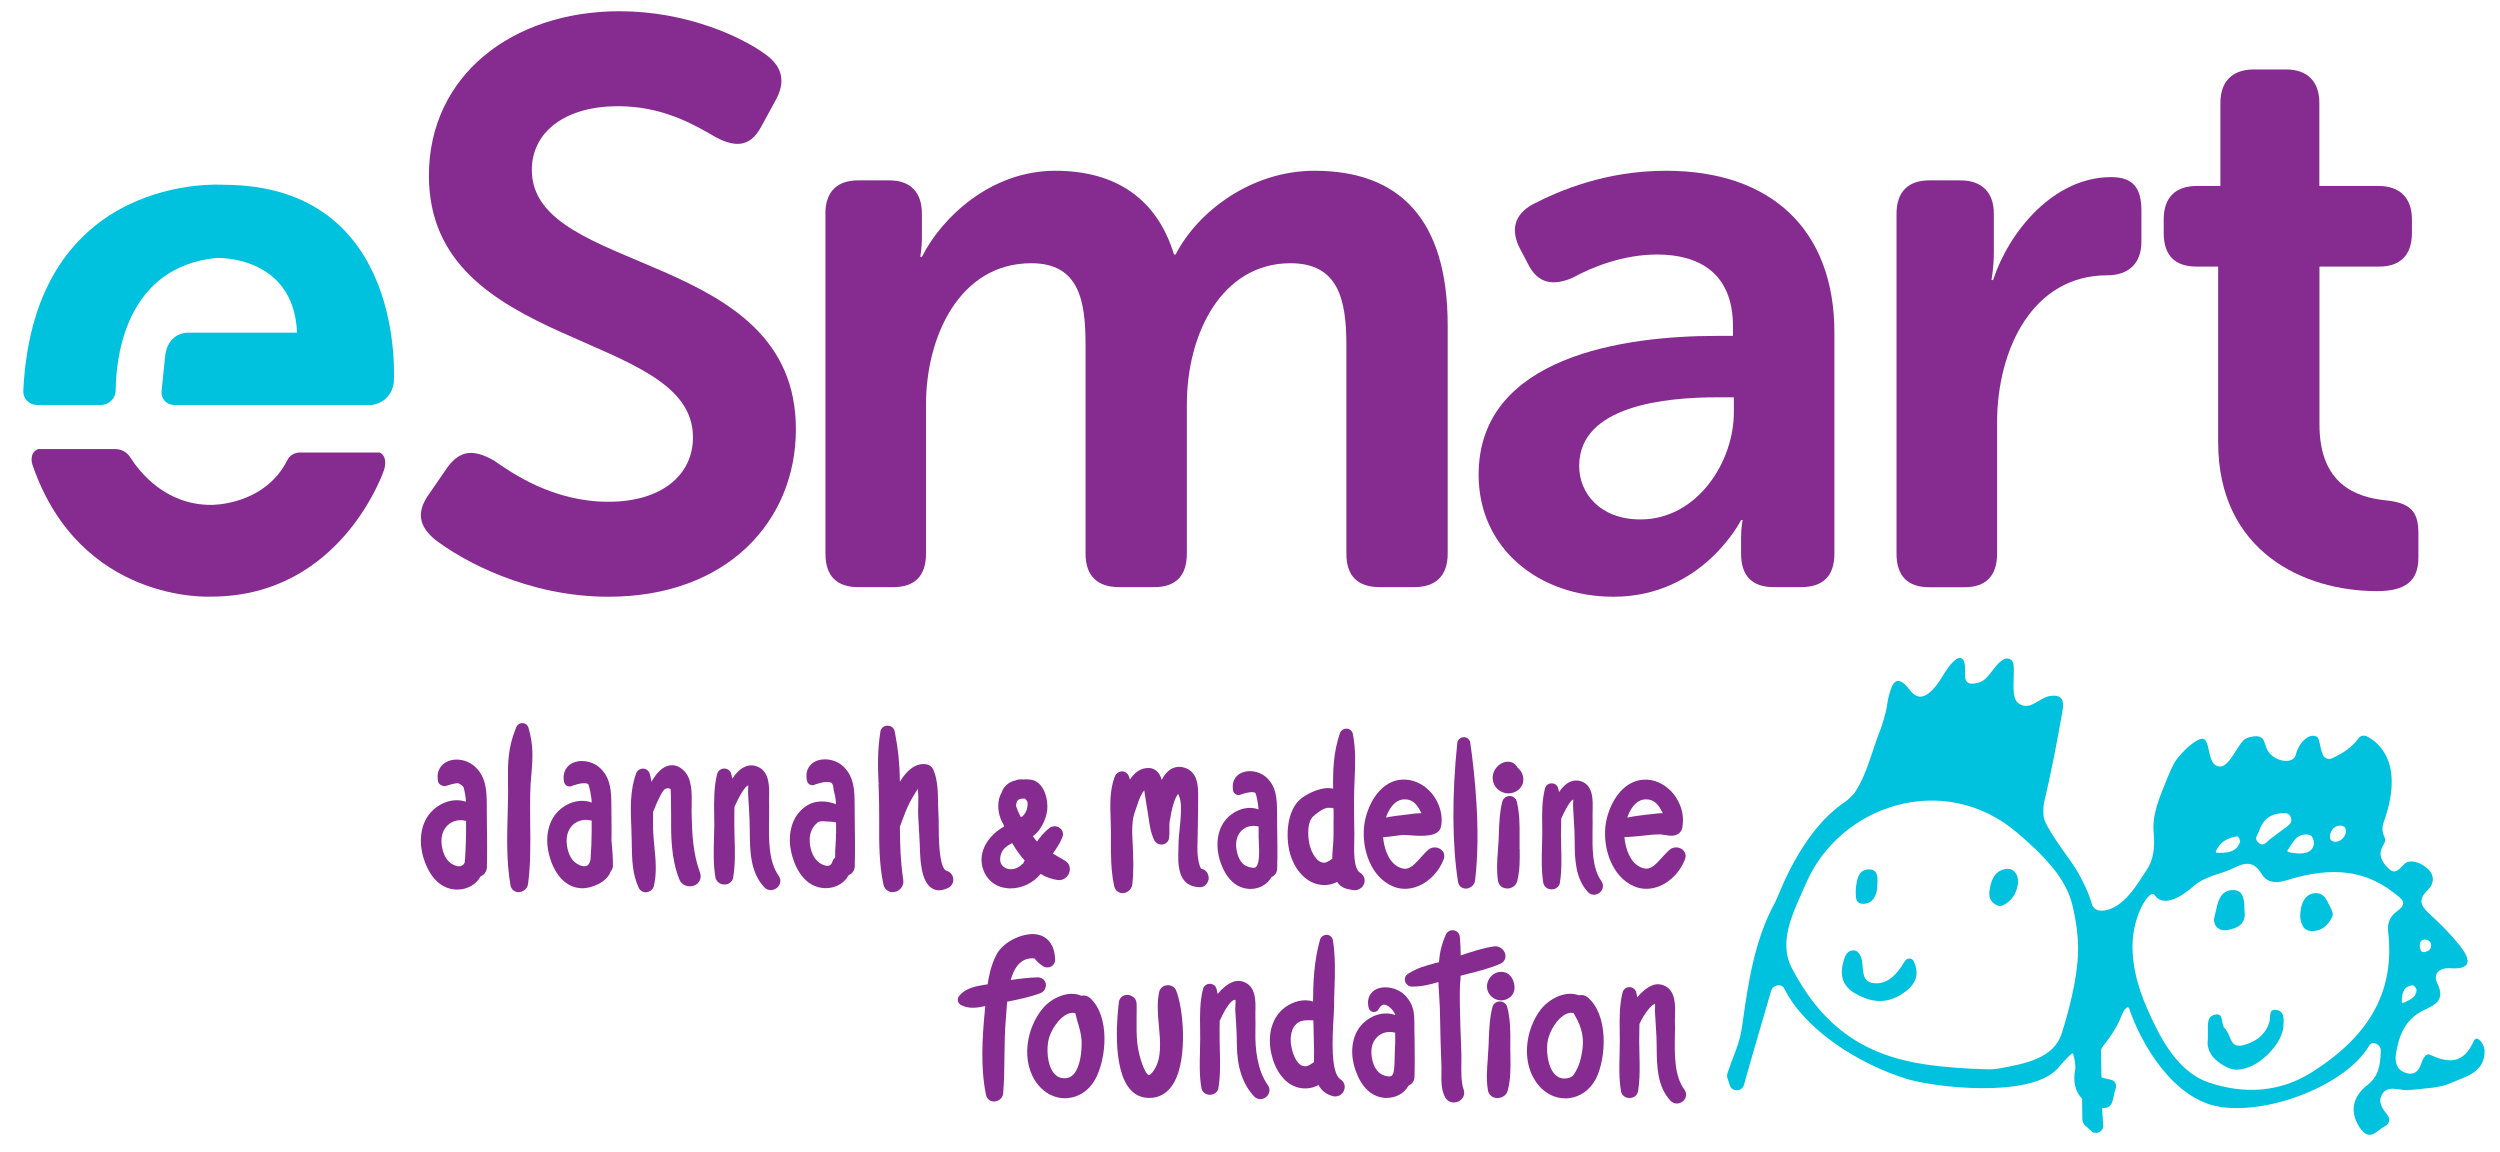
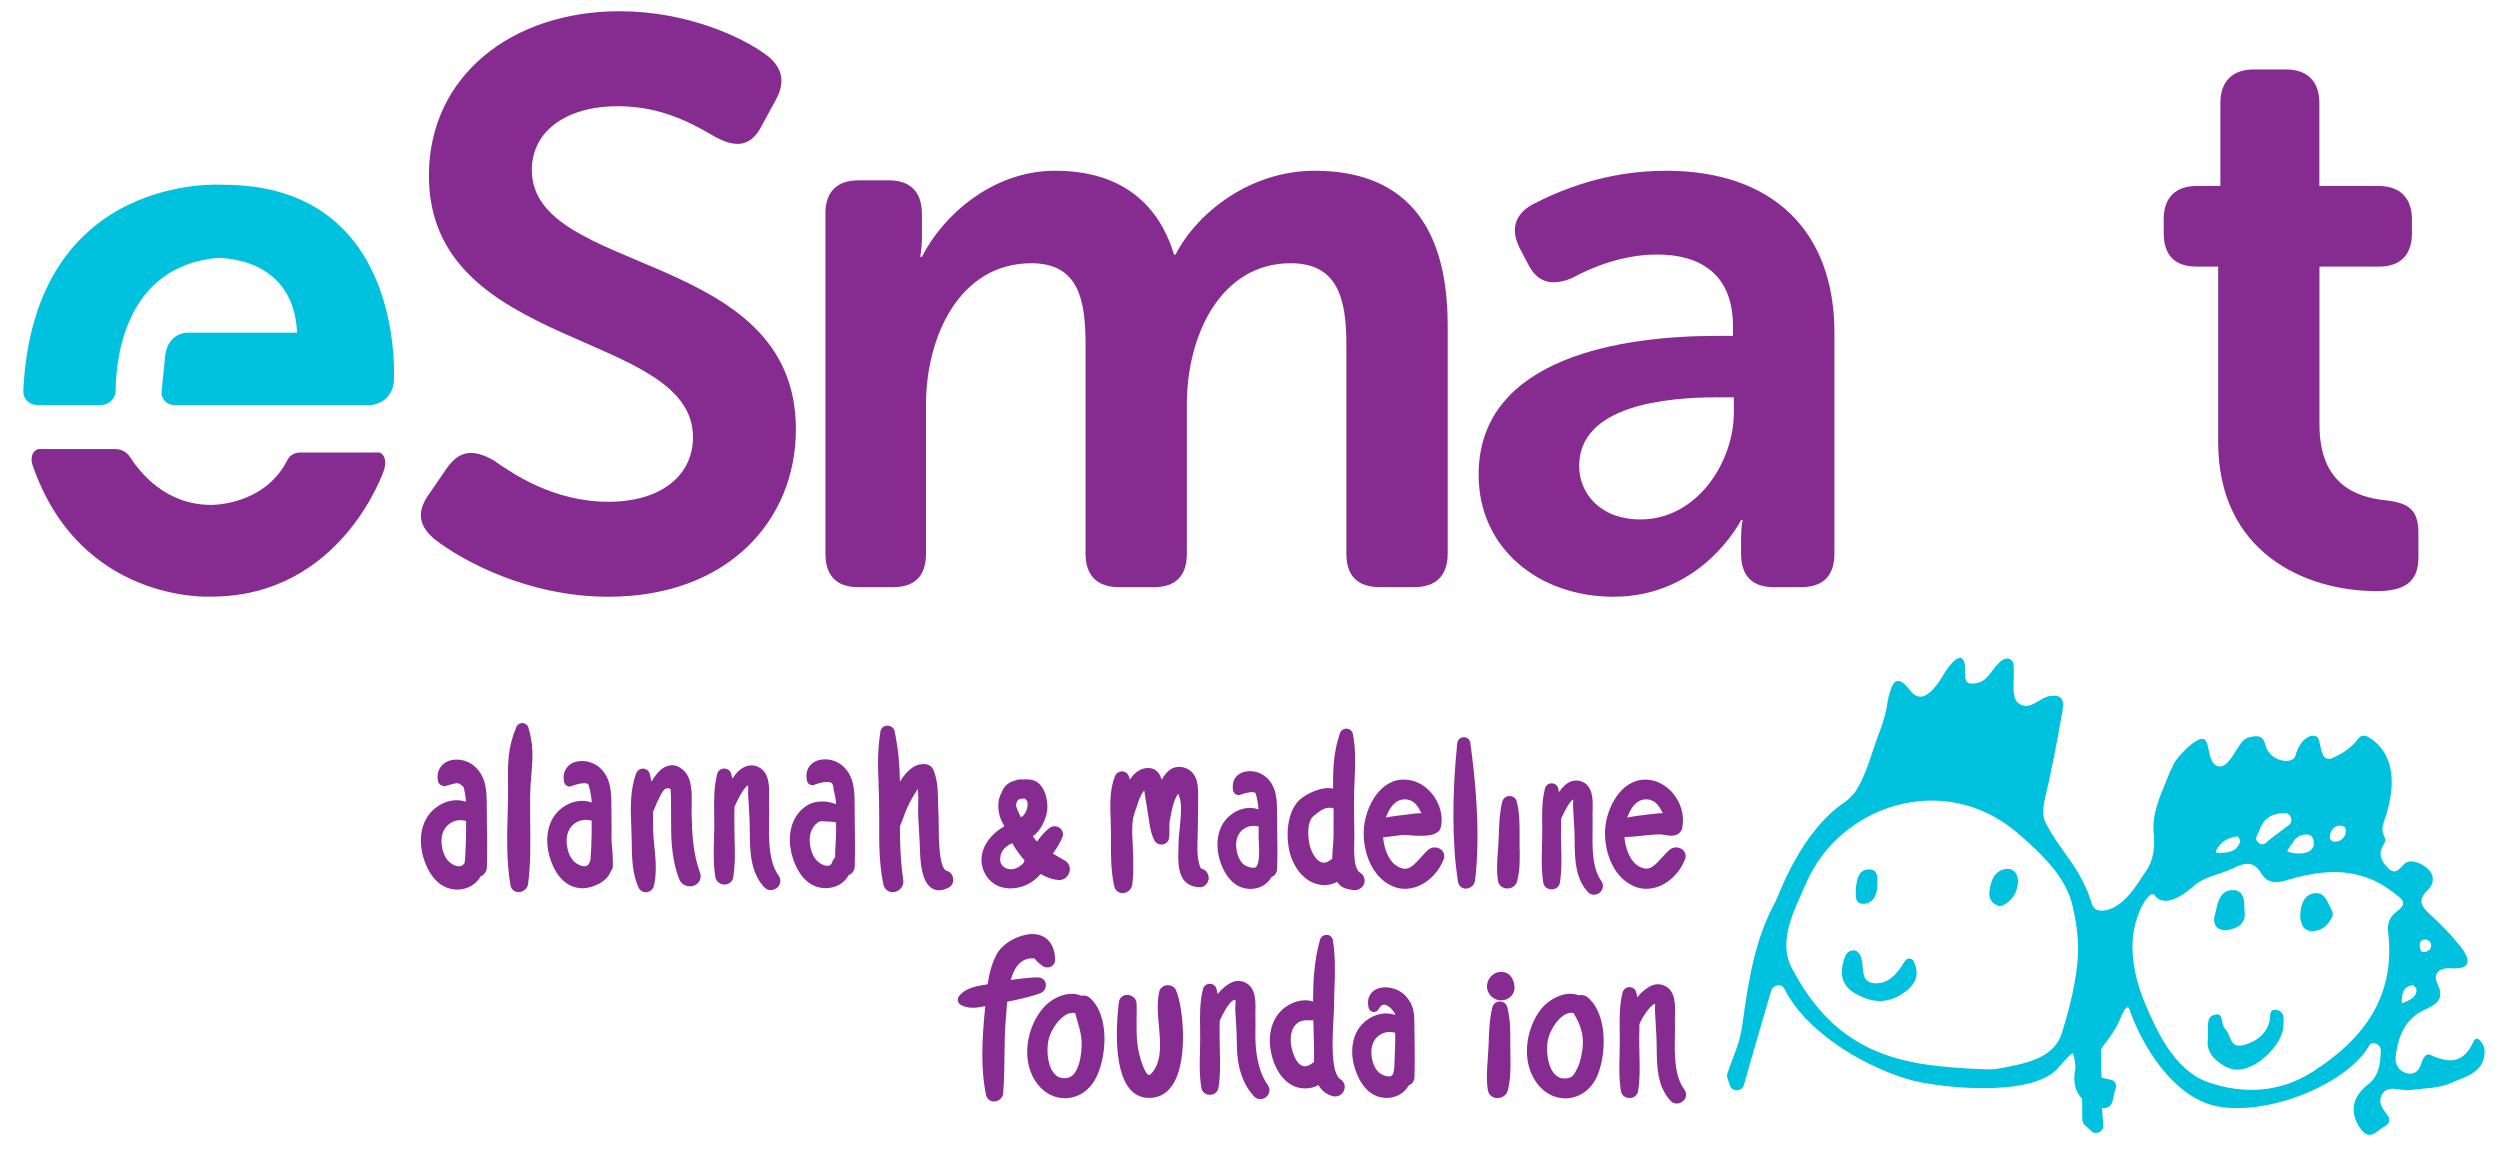
<svg xmlns="http://www.w3.org/2000/svg" width="89" height="41" viewBox="0 0 89 41" fill="none">
  <path d="M15.299 17.552L15.925 16.643C16.381 16.017 16.861 15.99 17.571 16.386C18.223 16.838 19.674 17.863 21.661 17.863C23.534 17.863 24.67 16.927 24.67 15.565C24.67 11.731 15.269 12.525 15.269 6.252C15.269 2.702 18.223 0.4 22.056 0.4C24.439 0.4 26.4 1.309 27.252 1.935C27.878 2.388 27.962 2.929 27.62 3.554L27.11 4.49C26.684 5.315 26.089 5.2 25.491 4.89C24.666 4.406 23.561 3.781 21.999 3.781C20.126 3.781 18.933 4.69 18.933 6.052C18.933 9.828 28.334 8.865 28.334 15.281C28.334 18.546 25.89 21.244 21.661 21.244C18.795 21.244 16.466 19.966 15.472 19.198C15.015 18.803 14.731 18.32 15.299 17.552Z" fill="#862C91" />
  <path d="M29.382 7.614C29.382 6.846 29.781 6.421 30.548 6.421H31.653C32.421 6.421 32.82 6.846 32.82 7.614V8.493C32.82 8.803 32.762 9.145 32.762 9.145H32.82C33.53 7.725 35.291 6.079 37.563 6.079C39.75 6.079 41.196 7.1 41.795 9.061H41.852C42.62 7.556 44.523 6.079 46.795 6.079C49.807 6.079 51.538 7.783 51.538 11.589V19.709C51.538 20.503 51.112 20.902 50.344 20.902H49.124C48.33 20.902 47.931 20.503 47.931 19.709V12.268C47.931 10.622 47.62 9.371 45.943 9.371C43.499 9.371 42.252 11.869 42.252 14.398V19.709C42.252 20.503 41.852 20.902 41.089 20.902H39.838C39.071 20.902 38.645 20.503 38.645 19.709V12.268C38.645 10.707 38.418 9.371 36.715 9.371C34.159 9.371 32.966 11.984 32.966 14.398V19.709C32.966 20.503 32.567 20.902 31.799 20.902H30.552C29.785 20.902 29.386 20.503 29.386 19.709V7.614H29.382Z" fill="#862C91" />
  <path d="M58.402 18.492C60.417 18.492 61.725 16.447 61.725 14.686V14.145H61.13C59.312 14.145 56.219 14.429 56.219 16.585C56.215 17.552 56.956 18.492 58.402 18.492ZM61.1 11.958H61.694V11.616C61.694 9.713 60.474 9.061 58.997 9.061C57.777 9.061 56.668 9.513 55.989 9.886C55.279 10.196 54.738 10.085 54.4 9.402L54.116 8.861C53.775 8.209 53.89 7.641 54.569 7.272C55.505 6.789 57.151 6.079 59.312 6.079C63.06 6.079 65.305 8.182 65.305 11.842V19.709C65.305 20.503 64.906 20.902 64.112 20.902H63.145C62.377 20.902 61.982 20.503 61.982 19.709V19.141C61.982 18.742 62.04 18.515 62.04 18.515H61.982C61.982 18.515 60.62 21.244 57.439 21.244C54.799 21.244 52.639 19.54 52.639 16.9C52.639 12.668 57.865 11.958 61.1 11.958Z" fill="#862C91" />
-   <path d="M67.516 7.614C67.516 6.846 67.915 6.421 68.682 6.421H69.787C70.555 6.421 70.981 6.846 70.981 7.614V8.976C70.981 9.517 70.896 9.97 70.896 9.97H70.954C71.522 8.239 73.11 6.305 75.155 6.305C75.95 6.305 76.234 6.704 76.234 7.499V8.608C76.234 9.375 75.781 9.801 75.013 9.801C72.373 9.801 71.096 12.414 71.096 15.054V19.712C71.096 20.507 70.697 20.906 69.929 20.906H68.682C67.915 20.906 67.516 20.507 67.516 19.712V7.614Z" fill="#862C91" />
  <path d="M78.962 9.49H78.194C77.427 9.49 77.028 9.091 77.028 8.297V7.813C77.028 7.046 77.427 6.62 78.221 6.62H79.046V3.665C79.046 2.898 79.472 2.472 80.24 2.472H81.375C82.143 2.472 82.569 2.898 82.569 3.665V6.62H84.671C85.439 6.62 85.865 7.046 85.865 7.813V8.297C85.865 9.091 85.439 9.49 84.702 9.49H82.573V15.112C82.573 17.268 83.908 17.698 84.902 17.809C85.78 17.894 86.095 18.178 86.095 18.972V19.851C86.095 20.703 85.612 21.044 84.618 21.044C82.031 21.044 78.966 19.651 78.966 15.733V9.49H78.962Z" fill="#862C91" />
  <path d="M53.364 34.605C53.111 34.639 52.911 34.9 52.938 35.169C52.965 35.418 53.188 35.614 53.445 35.614C53.671 35.61 53.909 35.449 53.917 35.18C53.92 35.069 53.886 34.842 53.736 34.708C53.644 34.62 53.517 34.585 53.364 34.605Z" fill="#862C91" />
  <path d="M45.137 38.634C44.753 38.096 44.68 37.317 44.692 36.753C44.696 36.558 44.696 36.377 44.692 36.201C44.692 36.151 44.692 36.093 44.692 36.028C44.703 35.664 44.715 35.161 44.335 34.981C44.185 34.908 44.032 34.9 43.878 34.961C43.698 35.034 43.499 35.196 43.349 35.383C43.337 35.322 43.326 35.264 43.31 35.207C43.28 35.096 43.184 35.023 43.069 35.023C42.954 35.023 42.858 35.096 42.827 35.207C42.712 35.664 42.716 36.139 42.724 36.6V36.623C42.724 36.738 42.727 36.853 42.727 36.968C42.727 37.099 42.723 37.225 42.72 37.356V37.394C42.708 37.832 42.693 38.284 42.77 38.733C42.792 38.875 42.919 38.975 43.073 38.975C43.226 38.975 43.353 38.875 43.376 38.733C43.449 38.288 43.437 37.832 43.426 37.39C43.422 37.248 43.418 37.11 43.418 36.972C43.418 36.865 43.418 36.753 43.418 36.642V36.604C43.418 36.516 43.422 36.427 43.422 36.339C43.694 35.744 43.859 35.621 43.932 35.598C43.951 35.594 43.967 35.594 43.982 35.598C43.986 35.621 43.99 35.683 43.978 35.84C43.974 35.886 43.974 35.917 43.974 35.936C43.997 36.27 44.013 36.542 44.024 36.799C44.028 36.918 44.032 37.041 44.032 37.172V37.195C44.04 37.997 44.243 38.599 44.646 39.033C44.703 39.094 44.78 39.129 44.865 39.129C44.941 39.129 45.018 39.102 45.076 39.052C45.206 38.941 45.233 38.764 45.137 38.634Z" fill="#862C91" />
  <path d="M47.719 38.422C47.363 38.192 47.435 36.922 47.474 36.243C47.485 36.066 47.493 35.901 47.493 35.783C47.493 35.583 47.501 35.38 47.508 35.18C47.528 34.62 47.543 34.041 47.451 33.469C47.432 33.365 47.347 33.285 47.24 33.281C47.132 33.273 47.025 33.346 46.994 33.45C46.779 34.198 46.745 35.011 46.745 35.656C46.411 35.537 46.016 35.664 45.751 35.859C45.291 36.197 45.106 36.815 45.26 37.513C45.379 38.058 45.728 38.668 46.346 38.741C46.426 38.752 46.699 38.768 46.937 38.626C47.052 38.837 47.228 38.967 47.459 39.025C47.485 39.033 47.512 39.033 47.535 39.033C47.67 39.033 47.789 38.956 47.842 38.829C47.911 38.68 47.861 38.511 47.719 38.422ZM46.779 37.525C46.779 37.621 46.776 37.713 46.779 37.809C46.607 37.931 46.511 37.989 46.377 37.947C46.108 37.858 46 37.402 45.974 37.264C45.947 37.137 45.889 36.703 46.146 36.458C46.265 36.343 46.396 36.32 46.568 36.32C46.618 36.32 46.668 36.32 46.718 36.324H46.756C46.76 36.435 46.76 36.542 46.764 36.654V36.692C46.768 36.895 46.776 37.091 46.779 37.287C46.783 37.364 46.783 37.44 46.779 37.525Z" fill="#862C91" />
  <path d="M41.553 35.073C41.411 35.084 41.296 35.18 41.269 35.307C41.181 35.687 41.219 36.113 41.258 36.531C41.308 37.08 41.358 37.647 41.104 38.062C40.966 38.288 40.897 38.273 40.897 38.273C40.763 38.242 40.548 37.647 40.49 37.156C40.456 36.857 40.46 36.542 40.463 36.239C40.467 36.059 40.467 35.898 40.463 35.729C40.46 35.545 40.298 35.426 40.145 35.418C39.984 35.41 39.853 35.518 39.834 35.671C39.8 35.913 39.535 38.077 40.272 38.822C40.444 38.998 40.659 39.086 40.909 39.086C40.951 39.086 40.997 39.083 41.043 39.079C41.358 39.04 41.611 38.86 41.795 38.538C42.29 37.674 42.129 35.855 41.86 35.238C41.806 35.13 41.688 35.065 41.553 35.073Z" fill="#862C91" />
  <path d="M38.802 35.526C38.721 35.453 38.606 35.422 38.495 35.449C38.042 35.249 37.447 35.514 37.125 35.898C36.542 36.584 36.312 37.816 36.952 38.614C37.202 38.925 37.543 39.098 37.912 39.098C37.942 39.098 37.977 39.098 38.004 39.094C38.41 39.059 38.767 38.822 38.982 38.438C39.393 37.709 39.531 36.178 38.802 35.526ZM38.215 38.25C38.13 38.338 38.038 38.384 37.916 38.384C37.747 38.392 37.616 38.33 37.509 38.192C37.267 37.885 37.255 37.294 37.336 36.984C37.42 36.661 37.701 36.231 38.004 36.097C38.065 36.07 38.127 36.055 38.184 36.055C38.215 36.055 38.249 36.059 38.28 36.066C38.307 36.189 38.341 36.308 38.376 36.423C38.434 36.619 38.491 36.826 38.503 37.03C38.522 37.432 38.456 37.989 38.215 38.25Z" fill="#862C91" />
  <path d="M37.229 35.015C37.202 34.885 37.098 34.8 36.945 34.793C36.638 34.8 36.254 34.846 35.982 34.889C36.074 34.543 36.296 34.063 36.83 34.121C36.906 34.221 36.998 34.305 37.09 34.37C37.179 34.443 37.305 34.463 37.409 34.413C37.509 34.367 37.566 34.271 37.562 34.16C37.551 33.68 37.328 33.358 36.952 33.273C36.5 33.169 35.728 33.484 35.467 33.998C35.276 34.374 35.203 34.746 35.16 35.042C35.149 35.046 35.141 35.046 35.13 35.046C34.784 35.1 34.389 35.157 34.147 35.456C34.105 35.506 34.09 35.572 34.101 35.633C34.113 35.694 34.151 35.744 34.205 35.775C34.489 35.928 34.796 35.879 35.076 35.817L35.061 35.974C34.965 36.968 34.903 38.02 35.103 38.979C35.13 39.121 35.245 39.213 35.387 39.213H35.406C35.544 39.205 35.698 39.098 35.713 38.921C35.748 38.488 35.755 38.047 35.759 37.621V37.601C35.763 37.145 35.77 36.673 35.813 36.209C35.82 36.113 35.828 36.013 35.836 35.909L35.843 35.802C35.847 35.756 35.851 35.706 35.855 35.66C36.193 35.595 36.672 35.495 37.037 35.357C37.175 35.307 37.255 35.157 37.229 35.015Z" fill="#862C91" />
  <path d="M50.352 36.397C50.348 36.063 50.329 35.782 50.056 35.472C49.803 35.176 49.3 35.061 48.982 35.222C48.871 35.28 48.625 35.456 48.725 35.882C48.744 35.959 48.805 36.017 48.89 36.028C48.97 36.036 49.043 35.997 49.078 35.928C49.174 35.752 49.266 35.763 49.297 35.767C49.45 35.79 49.638 36.005 49.676 36.136C49.35 36.017 48.967 36.082 48.648 36.324C48.134 36.707 48.072 37.371 48.188 37.866C48.249 38.135 48.514 39.017 49.277 39.083C49.308 39.086 49.335 39.086 49.366 39.086C49.703 39.086 50.003 38.914 50.145 38.645C50.267 38.599 50.352 38.484 50.356 38.342C50.371 37.882 50.363 37.417 50.359 36.968C50.352 36.784 50.352 36.592 50.352 36.397ZM49.481 38.319C49.354 38.33 49.185 38.269 49.082 38.173C48.89 37.997 48.821 37.674 48.821 37.456C48.817 37.206 48.917 36.991 49.093 36.861C49.201 36.78 49.331 36.738 49.473 36.738C49.538 36.738 49.603 36.746 49.669 36.765V36.845C49.669 36.945 49.673 37.049 49.669 37.149C49.661 37.294 49.657 37.425 49.653 37.54C49.642 38.119 49.627 38.304 49.481 38.319Z" fill="#862C91" />
-   <path d="M51.994 34.862C51.994 34.819 51.998 34.781 51.998 34.735C52.04 34.724 52.078 34.716 52.121 34.704L52.221 34.678C52.616 34.578 53.023 34.478 53.406 34.313C53.556 34.248 53.625 34.102 53.583 33.952C53.541 33.803 53.379 33.664 53.188 33.691C52.781 33.753 52.386 33.883 52.002 34.014C51.998 33.764 51.99 33.599 51.971 33.361C51.96 33.235 51.875 33.139 51.756 33.12C51.633 33.097 51.514 33.166 51.465 33.285C51.338 33.588 51.261 33.837 51.227 34.255C51.204 34.263 51.177 34.271 51.15 34.275L51.104 34.286C50.743 34.382 50.459 34.459 50.148 34.654C50.049 34.7 49.995 34.808 50.018 34.919C50.041 35.034 50.148 35.123 50.264 35.123C50.62 35.123 50.897 35.053 51.208 34.961C51.211 35.107 51.219 35.207 51.227 35.326C51.23 35.38 51.234 35.433 51.238 35.499V35.514C51.25 35.729 51.265 35.928 51.265 36.155C51.273 36.765 51.292 37.364 51.315 37.939C51.319 38.02 51.315 38.104 51.315 38.188C51.311 38.48 51.303 38.814 51.453 39.075C51.518 39.186 51.63 39.248 51.756 39.248C51.81 39.248 51.867 39.236 51.917 39.213C52.086 39.136 52.167 38.96 52.105 38.787C52.013 38.526 52.021 38.15 52.025 37.816V37.801C52.025 37.655 52.029 37.517 52.021 37.386C51.998 36.865 51.983 36.327 51.971 35.786C51.963 35.476 51.971 35.311 51.975 35.061L51.994 34.862Z" fill="#862C91" />
  <path d="M53.702 37.609H53.771V37.582C53.771 37.498 53.767 37.413 53.767 37.333V37.191C53.771 36.753 53.775 36.301 53.659 35.855C53.629 35.733 53.521 35.652 53.395 35.652C53.268 35.652 53.161 35.733 53.13 35.855C53.03 36.247 53.015 36.65 52.999 37.041V37.091C52.996 37.168 52.992 37.245 52.988 37.321C52.98 37.432 52.973 37.548 52.965 37.663V37.686C52.938 38.054 52.907 38.434 52.969 38.81C52.996 38.971 53.122 39.083 53.287 39.09C53.295 39.09 53.303 39.09 53.31 39.09C53.452 39.09 53.625 39.01 53.675 38.825C53.782 38.426 53.778 38.008 53.771 37.605H53.702V37.609Z" fill="#862C91" />
  <path d="M59.626 36.876C59.63 36.684 59.634 36.5 59.626 36.324C59.626 36.281 59.626 36.231 59.63 36.17V36.151C59.642 35.786 59.653 35.284 59.273 35.099C59.12 35.027 58.97 35.019 58.817 35.08C58.636 35.153 58.437 35.314 58.287 35.502C58.276 35.441 58.264 35.383 58.249 35.326C58.222 35.215 58.122 35.142 58.007 35.142C57.892 35.142 57.796 35.215 57.765 35.326C57.65 35.783 57.654 36.258 57.662 36.715V36.78C57.662 36.88 57.665 36.98 57.665 37.083C57.665 37.214 57.662 37.344 57.658 37.475V37.513C57.646 37.951 57.631 38.403 57.708 38.849C57.731 38.99 57.857 39.09 58.011 39.09C58.164 39.09 58.291 38.99 58.314 38.849C58.387 38.403 58.375 37.951 58.364 37.513C58.36 37.371 58.356 37.229 58.356 37.087C58.356 36.964 58.356 36.842 58.36 36.715C58.36 36.627 58.36 36.542 58.364 36.454C58.575 35.997 58.828 35.756 58.909 35.736C58.913 35.736 58.916 35.733 58.92 35.733C58.92 35.76 58.92 35.798 58.92 35.867C58.916 35.925 58.913 35.99 58.92 36.055C58.939 36.366 58.955 36.65 58.97 36.918C58.974 37.033 58.978 37.149 58.978 37.279V37.314C58.985 37.951 58.993 38.676 59.473 39.19C59.53 39.251 59.607 39.286 59.691 39.286C59.768 39.286 59.845 39.259 59.906 39.209C60.037 39.102 60.064 38.929 59.968 38.795C59.603 38.307 59.615 37.548 59.626 36.876Z" fill="#862C91" />
  <path d="M56.514 35.499C56.43 35.429 56.315 35.407 56.203 35.433C55.743 35.253 55.16 35.545 54.853 35.936C54.3 36.646 54.12 37.885 54.791 38.657C55.037 38.941 55.375 39.102 55.724 39.102C55.739 39.102 55.755 39.102 55.77 39.102C55.801 39.102 55.831 39.098 55.866 39.094C56.269 39.044 56.614 38.791 56.817 38.4C57.19 37.655 57.266 36.12 56.514 35.499ZM55.329 38.219C55.075 37.924 55.037 37.329 55.106 37.018C55.179 36.688 55.436 36.255 55.739 36.105C55.801 36.074 55.858 36.059 55.916 36.055C55.919 36.055 55.923 36.055 55.931 36.055C55.962 36.055 55.989 36.059 56.019 36.066C56.031 36.086 56.046 36.113 56.062 36.143C56.18 36.347 56.426 36.773 56.33 37.39C56.288 37.667 56.234 37.939 56.031 38.25C55.977 38.334 55.881 38.384 55.743 38.392C55.574 38.407 55.444 38.35 55.329 38.219Z" fill="#862C91" />
  <path d="M25.79 31.489C25.951 31.489 26.078 31.385 26.101 31.239C26.178 30.775 26.166 30.299 26.151 29.839C26.147 29.689 26.143 29.54 26.143 29.39C26.143 29.259 26.143 29.133 26.143 28.998C26.143 28.906 26.147 28.814 26.147 28.722C26.458 28.039 26.6 27.97 26.623 27.966C26.627 27.962 26.634 27.962 26.638 27.962C26.638 27.989 26.638 28.035 26.634 28.108C26.63 28.166 26.63 28.235 26.634 28.304C26.657 28.634 26.673 28.929 26.684 29.209C26.688 29.328 26.692 29.447 26.692 29.578V29.624C26.7 30.292 26.707 31.051 27.21 31.588C27.271 31.654 27.348 31.688 27.436 31.688C27.513 31.688 27.593 31.658 27.659 31.608C27.793 31.497 27.82 31.316 27.724 31.182C27.356 30.672 27.367 29.873 27.379 29.167C27.383 28.964 27.383 28.772 27.379 28.588C27.375 28.542 27.379 28.484 27.379 28.419V28.407C27.39 28.028 27.402 27.502 27.006 27.31C26.849 27.233 26.692 27.226 26.535 27.291C26.369 27.356 26.212 27.502 26.07 27.721C26.059 27.659 26.047 27.602 26.032 27.548C26.001 27.433 25.901 27.36 25.782 27.36C25.663 27.36 25.564 27.437 25.533 27.548C25.41 28.028 25.418 28.526 25.425 29.006V29.044C25.425 29.16 25.429 29.275 25.429 29.39C25.429 29.536 25.425 29.685 25.418 29.843C25.406 30.303 25.391 30.775 25.468 31.228V31.239C25.502 31.385 25.629 31.489 25.79 31.489Z" fill="#862C91" />
  <path d="M20.652 31.619C20.683 31.623 20.713 31.623 20.744 31.623C21.036 31.623 21.611 31.42 21.742 31.017C21.784 30.971 21.811 30.917 21.819 30.852C21.822 30.802 21.822 30.748 21.819 30.683C21.815 30.491 21.807 30.338 21.792 30.196C21.788 30.138 21.769 29.95 21.769 29.912C21.773 29.651 21.773 29.432 21.769 29.209L21.765 28.672C21.761 28.204 21.757 27.675 21.327 27.31C21.051 27.076 20.618 27.022 20.337 27.187C20.234 27.249 19.996 27.441 20.084 27.847C20.103 27.928 20.165 27.985 20.249 27.997C20.295 28.005 20.341 27.993 20.38 27.97C20.641 27.878 20.848 27.859 20.94 27.913C20.978 27.978 21.063 28.373 21.067 28.569C20.733 28.446 20.334 28.515 20.007 28.761C19.478 29.16 19.413 29.846 19.532 30.357C19.589 30.641 19.862 31.55 20.652 31.619ZM21.063 29.639C21.063 29.854 21.044 30.341 21.024 30.583C21.02 30.622 20.986 30.752 20.932 30.794C20.905 30.813 20.875 30.825 20.852 30.833C20.729 30.863 20.552 30.775 20.445 30.679C20.245 30.495 20.172 30.161 20.172 29.931C20.169 29.674 20.272 29.447 20.456 29.313C20.568 29.233 20.706 29.186 20.855 29.186C20.924 29.186 20.994 29.198 21.063 29.213C21.063 29.263 21.063 29.309 21.063 29.359V29.639Z" fill="#862C91" />
  <path d="M18.465 31.761C18.611 31.757 18.776 31.65 18.799 31.47C18.895 30.748 18.883 30.008 18.875 29.29V29.267C18.872 28.941 18.868 28.603 18.875 28.273C18.879 28.012 18.898 27.767 18.918 27.556L18.922 27.514C18.964 26.972 18.998 26.547 18.814 25.91C18.787 25.814 18.707 25.748 18.607 25.744C18.507 25.737 18.415 25.798 18.377 25.894C18.073 26.627 18.077 27.183 18.085 27.886V27.897C18.089 28.081 18.089 28.269 18.085 28.469C18.081 28.63 18.077 28.791 18.073 28.952C18.05 29.797 18.027 30.668 18.173 31.516C18.2 31.661 18.315 31.761 18.465 31.761Z" fill="#862C91" />
  <path d="M23.02 31.761C23.142 31.75 23.246 31.662 23.277 31.546C23.388 31.086 23.342 30.602 23.296 30.134C23.277 29.939 23.258 29.735 23.25 29.54C23.246 29.359 23.246 29.175 23.25 28.991V28.902C23.453 28.381 23.603 28.139 23.664 28.097C23.722 28.055 23.806 28.055 23.852 28.078C23.868 28.085 23.875 28.093 23.875 28.093C23.879 28.216 23.883 28.296 23.887 28.4C23.891 28.584 23.891 28.776 23.891 28.964V29.018C23.887 29.774 23.887 30.552 24.182 31.301C24.271 31.531 24.52 31.596 24.708 31.527C24.9 31.454 24.992 31.259 24.919 31.063C24.67 30.38 24.635 29.704 24.62 28.891C24.62 28.83 24.62 28.761 24.624 28.684V28.669C24.631 28.269 24.647 27.728 24.347 27.437C24.182 27.276 24.006 27.214 23.818 27.253C23.595 27.299 23.392 27.487 23.192 27.828C23.177 27.732 23.154 27.636 23.131 27.548C23.1 27.441 23.008 27.368 22.908 27.364C22.797 27.352 22.686 27.425 22.647 27.533C22.421 28.147 22.448 28.81 22.475 29.451L22.482 29.701C22.486 29.797 22.486 29.892 22.49 29.988V30.027C22.498 30.56 22.506 31.113 22.739 31.608C22.786 31.704 22.881 31.765 22.993 31.765C23 31.765 23.008 31.761 23.02 31.761Z" fill="#862C91" />
  <path d="M16.189 31.665C16.22 31.669 16.251 31.669 16.282 31.669C16.635 31.669 16.957 31.485 17.107 31.201C17.241 31.147 17.329 31.024 17.333 30.875C17.348 30.315 17.341 29.751 17.333 29.206L17.329 28.661C17.325 28.185 17.321 27.644 16.88 27.268C16.711 27.126 16.485 27.041 16.255 27.041C16.109 27.041 15.971 27.076 15.86 27.145C15.752 27.21 15.506 27.406 15.598 27.832C15.614 27.893 15.675 27.943 15.725 27.962C15.79 27.993 15.86 27.993 15.913 27.966C16.055 27.92 16.178 27.89 16.282 27.882C16.362 27.882 16.496 27.993 16.508 28.039C16.546 28.185 16.585 28.404 16.588 28.542C16.485 28.507 16.374 28.488 16.259 28.488C16.001 28.488 15.748 28.58 15.522 28.749C14.977 29.156 14.915 29.858 15.034 30.384C15.1 30.664 15.376 31.596 16.189 31.665ZM16.592 29.643C16.592 29.946 16.558 30.645 16.543 30.706C16.519 30.775 16.45 30.821 16.389 30.837C16.374 30.84 16.358 30.84 16.339 30.84C16.216 30.84 16.074 30.76 15.99 30.683C15.79 30.499 15.717 30.165 15.717 29.939C15.714 29.681 15.817 29.459 16.001 29.325C16.113 29.244 16.247 29.198 16.397 29.198C16.462 29.198 16.527 29.206 16.592 29.225V29.359V29.643Z" fill="#862C91" />
  <path d="M31.346 27.901L31.277 27.905V27.939C31.285 28.151 31.293 28.369 31.296 28.615C31.3 28.826 31.3 29.041 31.3 29.252V29.263C31.296 29.996 31.293 30.756 31.45 31.489C31.488 31.654 31.615 31.761 31.78 31.761C31.803 31.761 31.826 31.757 31.845 31.753C32.026 31.723 32.191 31.55 32.156 31.324C32.056 30.66 32.037 29.996 32.037 29.428C32.056 29.371 32.079 29.317 32.098 29.263L32.106 29.244C32.191 29.014 32.279 28.776 32.39 28.561C32.463 28.423 32.544 28.289 32.639 28.139C32.651 28.12 32.659 28.097 32.67 28.078C32.697 28.25 32.693 28.461 32.689 28.672C32.685 28.799 32.682 28.933 32.689 29.052L32.743 30.042C32.747 30.077 32.747 30.123 32.747 30.177C32.762 30.602 32.785 31.393 33.184 31.627C33.349 31.727 33.549 31.715 33.771 31.6C33.886 31.539 33.948 31.42 33.936 31.285C33.921 31.147 33.829 31.036 33.702 31.002C33.422 30.925 33.418 29.766 33.418 29.378C33.418 29.236 33.418 29.114 33.411 29.033C33.403 28.906 33.399 28.768 33.395 28.615C33.392 28.204 33.384 27.774 33.234 27.418C33.184 27.295 33.088 27.222 32.958 27.206C32.624 27.164 32.309 27.379 32.037 27.828C32.026 27.222 31.987 26.719 31.849 26.032C31.826 25.913 31.718 25.833 31.588 25.833C31.461 25.837 31.362 25.921 31.343 26.04C31.231 26.761 31.254 27.291 31.277 27.901H31.346Z" fill="#862C91" />
  <path d="M54.028 30.207H54.097V30.146C54.097 30.077 54.097 30.008 54.097 29.942V29.808C54.101 29.39 54.101 28.956 53.997 28.534C53.966 28.415 53.863 28.338 53.74 28.338C53.617 28.338 53.514 28.419 53.483 28.534C53.387 28.906 53.372 29.286 53.36 29.666C53.356 29.754 53.352 29.846 53.349 29.935C53.345 30.042 53.333 30.154 53.326 30.265V30.284C53.299 30.637 53.272 30.998 53.329 31.358C53.352 31.512 53.479 31.623 53.644 31.631H53.659C53.794 31.631 53.963 31.55 54.009 31.378C54.112 30.998 54.105 30.599 54.101 30.211L54.028 30.207Z" fill="#862C91" />
  <path d="M45.463 28.918C45.459 28.484 45.459 27.997 45.06 27.655C44.803 27.437 44.4 27.387 44.139 27.544C44.028 27.609 43.852 27.767 43.89 28.089C43.894 28.112 43.898 28.135 43.901 28.162C43.913 28.212 43.959 28.265 44.017 28.289C44.074 28.312 44.132 28.312 44.182 28.281C44.423 28.197 44.615 28.177 44.688 28.227C44.73 28.281 44.796 28.634 44.803 28.814C44.492 28.703 44.136 28.768 43.829 28.998C43.337 29.367 43.28 30.004 43.387 30.476C43.445 30.733 43.698 31.577 44.431 31.642C44.458 31.646 44.485 31.646 44.516 31.646C44.838 31.646 45.126 31.481 45.264 31.224C45.383 31.178 45.459 31.067 45.467 30.932C45.482 30.414 45.475 29.904 45.467 29.409L45.463 28.918ZM44.807 29.812C44.807 29.854 44.811 29.916 44.815 29.985C44.826 30.242 44.853 30.718 44.719 30.86C44.696 30.883 44.673 30.894 44.638 30.894C44.523 30.894 44.35 30.848 44.255 30.756C44.074 30.587 44.009 30.284 44.005 30.077C44.005 29.843 44.097 29.635 44.262 29.517C44.366 29.44 44.489 29.401 44.623 29.401C44.684 29.401 44.746 29.409 44.807 29.424V29.551V29.812Z" fill="#862C91" />
  <path d="M52.113 26.243C52.01 26.243 51.891 26.324 51.879 26.454C51.687 28.281 51.695 30.081 51.906 31.393C51.929 31.539 52.04 31.635 52.19 31.635C52.328 31.631 52.489 31.523 52.512 31.351C52.727 29.574 52.493 27.506 52.34 26.427C52.316 26.32 52.228 26.243 52.113 26.243Z" fill="#862C91" />
  <path d="M48.418 31.067C48.188 30.928 48.203 30.318 48.211 29.954C48.215 29.866 48.215 29.777 48.215 29.704C48.207 29.279 48.203 28.853 48.203 28.438C48.203 28.231 48.215 28.016 48.222 27.805C48.245 27.249 48.272 26.677 48.161 26.124C48.138 26.021 48.053 25.948 47.95 25.94C47.838 25.933 47.739 25.998 47.7 26.105C47.47 26.792 47.451 27.387 47.459 28.078C47.105 27.982 46.603 28.216 46.346 28.407C45.862 28.764 45.755 29.612 45.897 30.272C46.016 30.829 46.411 31.424 47.021 31.5C47.228 31.527 47.435 31.485 47.604 31.393C47.731 31.608 47.942 31.654 48.18 31.688C48.195 31.692 48.211 31.692 48.226 31.692C48.376 31.692 48.514 31.596 48.564 31.458C48.614 31.305 48.556 31.147 48.418 31.067ZM47.474 29.708C47.474 29.777 47.47 29.866 47.466 29.962C47.462 30.012 47.459 30.081 47.451 30.157C47.439 30.292 47.428 30.445 47.428 30.572C47.267 30.687 47.175 30.741 47.048 30.698C46.806 30.622 46.653 30.245 46.611 30.027C46.549 29.704 46.545 29.259 46.745 29.067C46.902 28.918 47.144 28.757 47.282 28.757C47.32 28.757 47.359 28.757 47.397 28.761H47.432C47.435 28.761 47.447 28.768 47.455 28.772C47.462 28.776 47.466 28.78 47.474 28.78V28.818C47.478 28.956 47.478 29.175 47.474 29.367C47.474 29.501 47.474 29.624 47.474 29.708Z" fill="#862C91" />
  <path d="M51.288 30.234C51.157 30.142 50.973 30.146 50.854 30.246C50.755 30.33 50.663 30.434 50.574 30.533C50.275 30.867 50.106 31.036 49.765 30.852C49.419 30.664 49.27 30.184 49.239 29.804C49.385 29.797 49.542 29.777 49.696 29.754C49.776 29.743 49.857 29.731 49.93 29.724C49.972 29.72 50.068 29.727 50.175 29.735C50.582 29.766 51.265 29.82 51.303 29.394L51.311 29.371C51.365 28.995 51.242 28.58 50.985 28.262C50.739 27.959 50.398 27.774 50.045 27.755C49.135 27.701 48.633 28.707 48.56 29.436C48.479 30.234 48.805 31.22 49.577 31.55C49.715 31.612 49.864 31.642 50.018 31.642C50.179 31.642 50.34 31.608 50.498 31.543C50.893 31.378 51.234 31.013 51.392 30.599C51.449 30.46 51.407 30.315 51.288 30.234ZM49.339 29.106C49.427 28.849 49.627 28.457 50.006 28.457C50.037 28.457 50.072 28.461 50.11 28.465C50.352 28.507 50.482 28.703 50.605 28.949C50.467 28.949 50.333 28.964 50.198 28.983L50.145 28.991C50.114 28.995 50.083 28.998 50.056 29.002C49.807 29.029 49.569 29.056 49.339 29.106Z" fill="#862C91" />
-   <path d="M54.028 27.333C54.02 27.314 54.009 27.299 53.997 27.279C53.905 27.153 53.775 27.099 53.614 27.122C53.33 27.164 53.107 27.456 53.142 27.751C53.168 28.028 53.414 28.246 53.706 28.246C53.955 28.242 54.224 28.062 54.231 27.763C54.235 27.594 54.158 27.433 54.028 27.333Z" fill="#862C91" />
  <path d="M59.883 30.234C59.753 30.142 59.565 30.146 59.446 30.245C59.346 30.33 59.254 30.434 59.166 30.529C58.866 30.863 58.698 31.032 58.356 30.848C58.011 30.66 57.861 30.18 57.83 29.8C58.041 29.797 58.252 29.774 58.467 29.751C58.686 29.727 58.909 29.704 59.12 29.704C59.135 29.708 59.15 29.708 59.17 29.712C59.196 29.716 59.231 29.72 59.262 29.724C59.434 29.754 59.718 29.812 59.856 29.562C59.883 29.513 59.899 29.451 59.899 29.39L59.903 29.371C59.956 28.995 59.833 28.584 59.576 28.262C59.331 27.962 58.989 27.774 58.636 27.755C58.617 27.755 58.594 27.755 58.575 27.755C57.708 27.755 57.224 28.726 57.151 29.436C57.071 30.234 57.397 31.216 58.168 31.55C58.306 31.612 58.456 31.642 58.609 31.642C58.77 31.642 58.932 31.608 59.089 31.543C59.484 31.378 59.826 31.013 59.983 30.599C60.041 30.46 59.998 30.318 59.883 30.234ZM57.93 29.106C58.018 28.849 58.218 28.457 58.598 28.457C58.632 28.457 58.663 28.461 58.701 28.465C58.943 28.507 59.074 28.703 59.196 28.949C59.058 28.949 58.92 28.968 58.79 28.983C58.74 28.987 58.694 28.995 58.644 28.998C58.398 29.029 58.16 29.056 57.93 29.106Z" fill="#862C91" />
  <path d="M57.009 31.366C56.675 30.902 56.687 30.18 56.695 29.536C56.699 29.352 56.699 29.179 56.695 29.014C56.695 28.968 56.695 28.91 56.699 28.849C56.706 28.5 56.721 28.02 56.357 27.843C56.211 27.774 56.062 27.767 55.916 27.824C55.766 27.882 55.628 28.009 55.501 28.2C55.494 28.154 55.482 28.108 55.471 28.062C55.444 27.955 55.348 27.886 55.237 27.886C55.125 27.886 55.029 27.959 55.002 28.066C54.891 28.503 54.895 28.956 54.903 29.394V29.444C54.903 29.543 54.907 29.643 54.903 29.743C54.903 29.873 54.899 30 54.895 30.13V30.15C54.883 30.568 54.872 30.998 54.941 31.427C54.964 31.566 55.087 31.662 55.237 31.662C55.386 31.662 55.509 31.566 55.532 31.427C55.601 31.005 55.59 30.572 55.578 30.146C55.574 30.012 55.57 29.877 55.57 29.747C55.57 29.632 55.57 29.513 55.574 29.398C55.574 29.313 55.574 29.229 55.578 29.144C55.858 28.526 55.981 28.469 56.004 28.461H56.008C56.008 28.484 56.008 28.523 56.004 28.58C56 28.634 56 28.699 56.004 28.757C56.023 29.071 56.038 29.336 56.05 29.582C56.054 29.697 56.058 29.812 56.058 29.935V29.962C56.065 30.572 56.073 31.262 56.53 31.757C56.587 31.819 56.66 31.853 56.745 31.853C56.818 31.853 56.89 31.826 56.952 31.777C57.078 31.665 57.101 31.497 57.009 31.366Z" fill="#862C91" />
  <path d="M42.77 30.928C42.716 30.902 42.62 30.572 42.628 30.173L42.643 29.394C42.647 29.11 42.654 28.787 42.654 28.477V28.381C42.658 28.024 42.658 27.49 42.179 27.333C42.002 27.276 41.83 27.295 41.68 27.383C41.557 27.46 41.446 27.586 41.358 27.763C41.319 27.632 41.262 27.514 41.154 27.429C41.05 27.352 40.924 27.322 40.774 27.349C40.559 27.383 40.375 27.521 40.225 27.755C40.214 27.717 40.203 27.682 40.191 27.644C40.153 27.533 40.06 27.464 39.942 27.46C39.827 27.467 39.73 27.533 39.692 27.636C39.5 28.116 39.52 28.661 39.539 29.183V29.194C39.542 29.332 39.55 29.467 39.55 29.597C39.55 29.693 39.55 29.789 39.55 29.889C39.546 30.433 39.546 31.002 39.665 31.546C39.7 31.696 39.819 31.796 39.965 31.796C39.972 31.796 39.976 31.796 39.98 31.796C40.122 31.788 40.287 31.677 40.31 31.485C40.367 31.013 40.344 30.526 40.325 30.058L40.322 30.023C40.318 29.892 40.31 29.762 40.306 29.635C40.302 29.574 40.314 29.244 40.341 29.114C40.36 29.021 40.406 28.891 40.44 28.791C40.456 28.745 40.471 28.707 40.479 28.684C40.559 28.4 40.671 28.2 40.736 28.139C40.74 28.174 40.774 28.377 40.778 28.415L40.855 28.895C40.866 28.956 40.874 29.021 40.886 29.09C40.924 29.363 40.962 29.647 41.093 29.912C41.139 30.004 41.235 30.065 41.342 30.065C41.358 30.065 41.377 30.065 41.392 30.061C41.515 30.042 41.603 29.95 41.618 29.835C41.634 29.708 41.634 29.578 41.63 29.428V29.378C41.63 29.298 41.638 29.244 41.649 29.19C41.653 29.171 41.657 29.152 41.661 29.133C41.753 28.553 41.883 28.335 41.941 28.262C41.956 28.289 41.975 28.335 41.998 28.407C42.079 28.661 42.037 29.11 41.995 29.513C41.975 29.708 41.956 29.892 41.956 30.046C41.956 30.1 41.952 30.157 41.952 30.215C41.933 30.748 41.906 31.554 42.697 31.585C42.885 31.6 43.011 31.435 43.031 31.282C43.034 31.105 42.931 30.955 42.77 30.928Z" fill="#862C91" />
  <path d="M29.305 31.615C29.336 31.619 29.366 31.619 29.397 31.619C29.746 31.619 30.065 31.439 30.21 31.155C30.341 31.109 30.425 30.986 30.429 30.84C30.445 30.292 30.437 29.735 30.429 29.198L30.425 28.634C30.422 28.162 30.418 27.625 29.984 27.253C29.708 27.015 29.267 26.961 28.983 27.13C28.875 27.191 28.641 27.383 28.729 27.797C28.745 27.878 28.81 27.939 28.89 27.951C28.937 27.959 28.986 27.951 29.025 27.924C29.297 27.832 29.508 27.813 29.597 27.87C29.627 27.893 29.669 27.939 29.677 28.116L29.681 28.131C29.7 28.204 29.762 28.446 29.762 28.63C29.439 28.5 29.002 28.465 28.649 28.73C28.112 29.133 28.05 29.827 28.169 30.341C28.23 30.625 28.503 31.546 29.305 31.615ZM29.762 29.685C29.762 29.82 29.754 29.939 29.746 30.069C29.738 30.211 29.727 30.357 29.731 30.526C29.685 30.568 29.65 30.618 29.631 30.679C29.608 30.756 29.566 30.802 29.512 30.817C29.389 30.848 29.209 30.76 29.102 30.66C28.898 30.472 28.825 30.134 28.825 29.904C28.822 29.643 28.929 29.417 29.113 29.279C29.159 29.244 29.224 29.236 29.293 29.236C29.336 29.236 29.378 29.24 29.42 29.244C29.535 29.252 29.643 29.248 29.765 29.279C29.765 29.328 29.765 29.378 29.765 29.424V29.685H29.762Z" fill="#862C91" />
  <path d="M38.069 31.055C38.119 30.89 38.061 30.729 37.916 30.641C37.827 30.587 37.739 30.537 37.651 30.487L37.632 30.476C37.582 30.445 37.532 30.418 37.482 30.387C37.605 30.211 37.731 30.031 37.82 29.808C37.87 29.685 37.835 29.555 37.731 29.478C37.624 29.394 37.47 29.394 37.363 29.474C37.179 29.616 37.041 29.785 36.918 29.958C36.887 29.923 36.856 29.889 36.83 29.85C36.81 29.823 36.791 29.797 36.768 29.77C37.022 29.601 37.198 29.248 37.263 28.949C37.328 28.665 37.263 28.216 37.052 27.962C36.937 27.824 36.787 27.751 36.619 27.751C36.603 27.747 36.584 27.744 36.572 27.744C36.53 27.74 36.48 27.744 36.431 27.751C36.335 27.736 36.231 27.747 36.143 27.786C35.913 27.836 35.732 27.993 35.667 28.197C35.621 28.277 35.586 28.358 35.567 28.438C35.498 28.73 35.556 29.079 35.721 29.348C35.728 29.371 35.736 29.394 35.748 29.421C35.387 29.624 35.118 29.927 35.003 30.253C34.907 30.529 34.922 30.813 35.053 31.078C35.214 31.401 35.514 31.6 35.886 31.623C35.909 31.627 35.932 31.627 35.955 31.627H35.974C36.385 31.627 36.795 31.427 37.044 31.113C37.252 31.235 37.47 31.312 37.697 31.331C37.858 31.339 38.015 31.224 38.069 31.055ZM36.477 30.629C36.461 30.66 36.446 30.695 36.431 30.729C36.327 30.829 36.235 30.902 36.116 30.928C35.97 30.967 35.82 30.936 35.721 30.852C35.636 30.783 35.598 30.683 35.606 30.56C35.625 30.28 35.79 30.134 36.035 30.015C36.078 30.088 36.12 30.157 36.158 30.219C36.246 30.353 36.354 30.495 36.477 30.629ZM36.53 28.88C36.504 28.941 36.461 28.998 36.407 29.06C36.385 29.067 36.361 29.079 36.339 29.087C36.266 28.945 36.208 28.81 36.17 28.684C36.173 28.63 36.185 28.576 36.208 28.523C36.227 28.5 36.246 28.48 36.266 28.461C36.304 28.454 36.342 28.442 36.377 28.431C36.415 28.434 36.45 28.43 36.48 28.427C36.526 28.461 36.557 28.503 36.58 28.557C36.588 28.68 36.572 28.784 36.53 28.88Z" fill="#862C91" />
-   <path d="M83.014 32.425C83.056 32.486 83.048 32.575 83.041 32.598C82.914 32.905 82.695 33.116 82.381 33.143C82.362 33.143 82.342 33.146 82.323 33.146C82.3 33.146 82.277 33.146 82.258 33.143C82.235 33.139 82.212 33.135 82.193 33.131C82.177 33.127 82.166 33.123 82.154 33.116C82.135 33.108 82.12 33.1 82.101 33.089C82.101 33.089 82.101 33.089 82.097 33.089H82.093C82.089 33.085 82.089 33.085 82.089 33.085C82.085 33.085 82.085 33.081 82.085 33.081H82.081C82.078 33.077 82.074 33.074 82.07 33.074C82.062 33.07 82.058 33.062 82.051 33.058L82.047 33.054C82.047 33.054 82.043 33.054 82.043 33.05L82.039 33.047C82.039 33.047 82.035 33.047 82.035 33.043C82.031 33.039 82.028 33.035 82.028 33.035H82.024C82.024 33.031 82.02 33.031 82.02 33.028C82.016 33.024 82.012 33.02 82.012 33.016C82.008 33.012 82.005 33.008 82.001 33.005C82.001 33.005 81.997 33.005 82.001 33.001C82.001 33.001 82.001 32.997 81.997 32.997C81.993 32.997 81.993 32.993 81.993 32.989C81.989 32.985 81.985 32.981 81.985 32.974L81.982 32.97C81.978 32.966 81.974 32.962 81.974 32.955C81.974 32.955 81.97 32.951 81.97 32.947C81.97 32.943 81.97 32.943 81.97 32.943C81.966 32.939 81.962 32.935 81.962 32.928C81.959 32.928 81.959 32.924 81.959 32.92C81.955 32.916 81.951 32.908 81.951 32.901C81.951 32.901 81.947 32.897 81.947 32.893C81.943 32.889 81.943 32.882 81.939 32.878C81.936 32.878 81.936 32.874 81.936 32.87C81.932 32.862 81.928 32.855 81.928 32.843L81.924 32.84C81.924 32.836 81.92 32.828 81.92 32.824C81.92 32.82 81.916 32.816 81.916 32.813C81.912 32.797 81.909 32.778 81.905 32.763C81.905 32.763 81.905 32.763 81.905 32.759V32.755L81.901 32.751C81.897 32.732 81.893 32.709 81.893 32.69C81.893 32.682 81.889 32.671 81.889 32.663C81.889 32.663 81.886 32.659 81.889 32.659C81.889 32.663 81.889 32.667 81.889 32.675C81.889 32.671 81.889 32.667 81.889 32.659V32.651C81.889 32.644 81.889 32.636 81.889 32.628C81.889 32.613 81.889 32.598 81.889 32.582C81.889 32.578 81.889 32.575 81.889 32.571C81.889 32.529 81.893 32.486 81.897 32.448C81.897 32.44 81.897 32.433 81.901 32.425C81.905 32.383 81.912 32.344 81.92 32.306C81.92 32.298 81.924 32.291 81.924 32.287C81.936 32.248 81.947 32.21 81.959 32.176C81.962 32.172 81.962 32.164 81.966 32.156C81.982 32.122 81.997 32.087 82.016 32.053C82.016 32.049 82.02 32.049 82.02 32.045C82.108 31.899 82.246 31.8 82.434 31.796H82.438H82.45C82.454 31.796 82.457 31.796 82.461 31.796C82.484 31.796 82.504 31.8 82.519 31.803H82.523C82.526 31.803 82.526 31.803 82.53 31.803H82.534H82.538C82.549 31.803 82.557 31.807 82.569 31.811C82.584 31.815 82.599 31.823 82.615 31.83C82.622 31.834 82.63 31.838 82.638 31.842H82.642C82.645 31.846 82.649 31.846 82.649 31.846C82.649 31.846 82.653 31.846 82.653 31.849C82.657 31.849 82.657 31.849 82.657 31.853V31.857H82.661L82.665 31.861C82.672 31.865 82.68 31.872 82.688 31.876C82.692 31.876 82.692 31.88 82.692 31.88C82.695 31.884 82.699 31.884 82.699 31.888C82.699 31.888 82.695 31.888 82.695 31.884L82.699 31.888C82.711 31.895 82.726 31.907 82.734 31.919C82.737 31.922 82.737 31.926 82.741 31.926L82.745 31.93C82.749 31.93 82.749 31.934 82.749 31.934C82.753 31.934 82.753 31.938 82.753 31.938C82.757 31.938 82.757 31.942 82.761 31.942L82.784 31.972L82.787 31.976C82.795 31.984 82.795 31.988 82.799 31.995V31.999C82.799 31.999 82.799 31.999 82.799 32.003C82.799 32.003 82.799 32.003 82.799 31.999V32.003C82.803 32.007 82.807 32.014 82.81 32.018C82.814 32.022 82.818 32.03 82.822 32.034C82.834 32.053 82.845 32.076 82.86 32.095C82.86 32.099 82.86 32.099 82.86 32.099C82.86 32.103 82.864 32.107 82.864 32.11C82.872 32.122 82.879 32.137 82.883 32.149C82.891 32.164 82.899 32.176 82.906 32.191C82.906 32.191 82.906 32.195 82.91 32.195V32.199L82.914 32.203C82.922 32.218 82.929 32.233 82.937 32.248C82.949 32.275 82.964 32.298 82.972 32.321C82.983 32.341 82.991 32.364 83.002 32.379C83.006 32.383 83.006 32.387 83.01 32.394C83.006 32.41 83.006 32.413 83.014 32.425ZM78.82 32.767C78.82 32.763 78.82 32.755 78.82 32.751V32.724C78.82 32.717 78.82 32.709 78.824 32.697C78.828 32.69 78.828 32.682 78.828 32.671C78.831 32.663 78.831 32.651 78.835 32.644C78.858 32.556 78.877 32.46 78.9 32.364C78.904 32.344 78.908 32.321 78.916 32.302C78.916 32.295 78.919 32.291 78.919 32.283C78.939 32.191 78.966 32.103 79.004 32.022C79.004 32.018 79.008 32.014 79.008 32.014C79.019 31.991 79.031 31.968 79.042 31.945C79.042 31.942 79.046 31.942 79.046 31.938C79.046 31.934 79.05 31.934 79.05 31.93C79.058 31.919 79.065 31.907 79.073 31.895C79.077 31.888 79.085 31.88 79.088 31.876C79.096 31.869 79.104 31.857 79.111 31.846C79.123 31.834 79.134 31.823 79.146 31.811C79.15 31.807 79.157 31.8 79.165 31.796C79.18 31.784 79.196 31.773 79.211 31.761C79.215 31.757 79.223 31.757 79.227 31.753C79.242 31.746 79.261 31.738 79.276 31.727C79.28 31.723 79.288 31.723 79.292 31.719C79.311 31.711 79.334 31.704 79.361 31.7C79.365 31.7 79.365 31.7 79.368 31.7C79.399 31.692 79.426 31.688 79.457 31.688C79.461 31.688 79.461 31.688 79.464 31.688C79.472 31.688 79.48 31.688 79.487 31.688H79.507C79.518 31.688 79.53 31.688 79.537 31.688C79.541 31.688 79.545 31.688 79.545 31.688H79.56C79.564 31.688 79.568 31.692 79.576 31.692C79.579 31.692 79.579 31.692 79.583 31.692C79.587 31.692 79.591 31.692 79.595 31.696C79.603 31.696 79.61 31.7 79.622 31.7C79.629 31.704 79.641 31.707 79.649 31.711C79.652 31.711 79.656 31.711 79.656 31.715C79.66 31.715 79.66 31.719 79.664 31.719C79.672 31.723 79.679 31.727 79.687 31.73C79.687 31.73 79.691 31.734 79.695 31.734C79.702 31.738 79.71 31.742 79.714 31.746C79.722 31.75 79.729 31.753 79.733 31.757C79.737 31.757 79.737 31.761 79.741 31.765C79.748 31.773 79.756 31.78 79.768 31.788C79.775 31.796 79.783 31.807 79.791 31.819L79.794 31.823C79.794 31.823 79.794 31.826 79.798 31.826C79.802 31.83 79.802 31.834 79.806 31.842C79.81 31.846 79.814 31.849 79.814 31.853C79.821 31.869 79.829 31.88 79.837 31.899C79.837 31.899 79.837 31.903 79.841 31.903C79.841 31.903 79.841 31.903 79.841 31.907C79.844 31.915 79.848 31.922 79.848 31.93C79.856 31.949 79.864 31.972 79.867 31.995C79.867 31.999 79.867 31.999 79.867 31.999C79.875 32.022 79.879 32.045 79.883 32.068C79.883 32.072 79.883 32.072 79.883 32.076V32.08C79.883 32.087 79.886 32.099 79.886 32.107C79.886 32.11 79.89 32.114 79.89 32.114C79.894 32.122 79.89 32.13 79.894 32.133C79.894 32.145 79.898 32.156 79.898 32.168C79.898 32.172 79.898 32.172 79.898 32.176C79.898 32.179 79.898 32.179 79.898 32.183C79.898 32.187 79.898 32.195 79.898 32.203C79.898 32.21 79.898 32.218 79.898 32.222C79.898 32.225 79.898 32.225 79.898 32.229C79.898 32.233 79.898 32.237 79.898 32.241C79.898 32.248 79.898 32.256 79.898 32.264C79.898 32.272 79.898 32.275 79.898 32.279C79.898 32.31 79.898 32.341 79.902 32.371C79.902 32.387 79.913 32.506 79.913 32.544C79.913 32.548 79.913 32.552 79.913 32.552C79.913 32.556 79.913 32.556 79.913 32.559C79.913 32.598 79.909 32.636 79.902 32.671C79.902 32.675 79.898 32.682 79.898 32.686C79.894 32.697 79.89 32.709 79.886 32.721C79.879 32.74 79.875 32.759 79.864 32.778C79.864 32.778 79.864 32.778 79.864 32.782C79.86 32.786 79.86 32.79 79.856 32.797C79.848 32.813 79.837 32.828 79.825 32.843C79.817 32.851 79.814 32.862 79.806 32.87C79.806 32.874 79.802 32.874 79.802 32.878C79.802 32.878 79.798 32.878 79.798 32.882C79.775 32.908 79.748 32.932 79.722 32.951L79.718 32.955C79.695 32.974 79.664 32.989 79.637 33.005C79.633 33.005 79.633 33.008 79.629 33.008C79.599 33.024 79.564 33.039 79.53 33.05C79.526 33.05 79.526 33.05 79.526 33.05H79.522C79.487 33.062 79.453 33.074 79.418 33.085H79.415C79.411 33.085 79.411 33.085 79.411 33.085C79.372 33.093 79.338 33.104 79.299 33.112C79.296 33.112 79.296 33.112 79.292 33.112C79.288 33.112 79.28 33.112 79.276 33.112C79.273 33.112 79.269 33.112 79.265 33.112C79.257 33.112 79.249 33.112 79.238 33.116C79.227 33.116 79.215 33.116 79.2 33.116H79.188H79.184H79.18H79.177C79.173 33.116 79.173 33.116 79.173 33.116C79.161 33.116 79.15 33.112 79.142 33.112C79.138 33.112 79.134 33.108 79.127 33.108H79.123H79.119C79.115 33.108 79.115 33.108 79.115 33.108C79.111 33.108 79.111 33.108 79.108 33.108C79.096 33.108 79.088 33.104 79.077 33.1C79.061 33.093 79.042 33.089 79.027 33.081C79.023 33.077 79.023 33.077 79.019 33.077C79.008 33.07 78.996 33.066 78.989 33.058C78.985 33.058 78.981 33.054 78.981 33.054C78.977 33.054 78.977 33.05 78.973 33.05C78.969 33.05 78.969 33.047 78.966 33.047C78.966 33.047 78.966 33.043 78.962 33.043C78.954 33.035 78.943 33.028 78.935 33.02C78.935 33.02 78.931 33.02 78.931 33.016C78.931 33.016 78.927 33.012 78.927 33.008C78.923 33.005 78.919 33.001 78.912 32.993C78.908 32.989 78.904 32.985 78.9 32.981C78.897 32.978 78.893 32.97 78.889 32.966C78.881 32.955 78.874 32.943 78.866 32.931C78.866 32.928 78.862 32.928 78.862 32.924C78.862 32.92 78.858 32.92 78.858 32.916C78.854 32.905 78.85 32.897 78.847 32.886C78.847 32.886 78.847 32.886 78.847 32.882C78.843 32.878 78.843 32.87 78.839 32.866C78.839 32.866 78.839 32.866 78.839 32.862C78.839 32.862 78.839 32.862 78.839 32.859C78.839 32.859 78.839 32.859 78.839 32.862C78.839 32.862 78.839 32.862 78.839 32.859C78.835 32.855 78.835 32.851 78.835 32.847C78.835 32.843 78.831 32.84 78.831 32.84C78.827 32.828 78.828 32.82 78.824 32.813V32.809C78.824 32.809 78.824 32.805 78.824 32.801C78.82 32.793 78.82 32.79 78.82 32.782C78.82 32.786 78.824 32.778 78.82 32.767ZM81.295 36.343C81.295 36.347 81.295 36.35 81.295 36.354C81.295 36.362 81.295 36.366 81.295 36.373C81.295 36.412 81.295 36.446 81.291 36.485C81.291 36.492 81.291 36.496 81.291 36.504C81.291 36.519 81.291 36.535 81.287 36.55C81.287 36.554 81.287 36.558 81.287 36.558V36.562V36.565C81.287 36.569 81.287 36.569 81.287 36.573C81.287 36.573 81.287 36.573 81.287 36.577C81.287 36.581 81.287 36.584 81.287 36.588V36.592C81.287 36.592 81.287 36.592 81.287 36.596C81.287 36.608 81.283 36.615 81.279 36.627C81.279 36.638 81.276 36.65 81.272 36.661C81.272 36.661 81.272 36.665 81.272 36.669V36.673H81.268C81.268 36.677 81.268 36.681 81.264 36.688C81.264 36.692 81.264 36.696 81.264 36.696C81.26 36.707 81.256 36.719 81.253 36.734C81.253 36.738 81.249 36.742 81.249 36.746C81.245 36.753 81.245 36.757 81.241 36.765C81.237 36.773 81.237 36.78 81.233 36.792C81.222 36.822 81.21 36.853 81.199 36.884C81.199 36.888 81.195 36.892 81.195 36.895C81.195 36.895 81.195 36.895 81.195 36.899C81.191 36.903 81.191 36.907 81.191 36.907C81.183 36.922 81.176 36.938 81.168 36.953C81.164 36.964 81.157 36.972 81.153 36.984C81.153 36.987 81.149 36.995 81.145 36.999C81.134 37.018 81.126 37.037 81.114 37.056C81.103 37.076 81.091 37.095 81.08 37.114C81.076 37.118 81.072 37.126 81.068 37.129C81.053 37.156 81.038 37.179 81.019 37.202C80.999 37.233 80.976 37.26 80.953 37.291C80.949 37.294 80.949 37.298 80.946 37.302C80.938 37.31 80.93 37.317 80.922 37.329C80.903 37.352 80.884 37.375 80.865 37.398L80.861 37.402C80.838 37.429 80.815 37.452 80.792 37.479C80.788 37.482 80.788 37.486 80.784 37.486C80.781 37.49 80.781 37.49 80.777 37.494C80.765 37.505 80.758 37.513 80.746 37.525C80.727 37.544 80.708 37.563 80.689 37.582L80.654 37.609C80.646 37.617 80.639 37.621 80.635 37.628C80.619 37.64 80.608 37.651 80.593 37.663L80.589 37.667C80.585 37.67 80.585 37.67 80.585 37.67C80.581 37.674 80.581 37.674 80.577 37.674L80.573 37.678C80.57 37.678 80.57 37.682 80.566 37.686C80.55 37.697 80.535 37.709 80.516 37.724C80.512 37.728 80.508 37.732 80.504 37.732C80.504 37.732 80.501 37.732 80.501 37.736L80.497 37.739C80.493 37.743 80.489 37.743 80.489 37.747C80.477 37.759 80.462 37.766 80.454 37.774C80.439 37.786 80.424 37.797 80.404 37.805C80.401 37.809 80.397 37.809 80.397 37.812C80.393 37.816 80.385 37.82 80.382 37.824C80.374 37.828 80.366 37.832 80.359 37.835C80.355 37.839 80.351 37.839 80.347 37.843C80.347 37.843 80.343 37.843 80.343 37.847C80.339 37.847 80.339 37.851 80.339 37.851C80.339 37.851 80.335 37.855 80.332 37.855C80.32 37.862 80.309 37.87 80.301 37.874C80.289 37.882 80.274 37.889 80.259 37.897C80.255 37.901 80.251 37.904 80.243 37.904C80.24 37.908 80.236 37.908 80.232 37.908C80.228 37.912 80.224 37.912 80.22 37.916C80.216 37.92 80.209 37.924 80.201 37.928C80.14 37.958 80.075 37.985 80.013 38.008C79.986 38.02 79.959 38.027 79.929 38.035C79.921 38.039 79.917 38.039 79.909 38.039C79.902 38.043 79.898 38.043 79.894 38.043C79.894 38.043 79.89 38.047 79.886 38.043C79.879 38.047 79.871 38.05 79.864 38.05C79.856 38.05 79.844 38.054 79.837 38.058H79.833C79.833 38.058 79.833 38.058 79.829 38.058C79.825 38.058 79.825 38.058 79.825 38.058C79.821 38.058 79.821 38.058 79.817 38.058C79.817 38.062 79.814 38.062 79.814 38.062C79.814 38.062 79.814 38.062 79.81 38.062C79.806 38.062 79.798 38.066 79.794 38.066C79.791 38.066 79.787 38.066 79.783 38.066H79.779C79.768 38.069 79.756 38.069 79.745 38.073C79.737 38.073 79.729 38.073 79.725 38.073C79.722 38.077 79.718 38.077 79.714 38.077C79.71 38.077 79.706 38.077 79.702 38.077H79.698C79.675 38.077 79.652 38.081 79.629 38.081C79.603 38.081 79.579 38.077 79.556 38.077C79.534 38.077 79.514 38.073 79.491 38.069C79.468 38.066 79.449 38.058 79.426 38.05C79.411 38.047 79.395 38.039 79.38 38.035C79.376 38.031 79.368 38.031 79.365 38.031C79.361 38.031 79.361 38.031 79.357 38.027C79.357 38.027 79.357 38.027 79.353 38.027C79.33 38.02 79.307 38.008 79.284 37.997C79.276 37.993 79.269 37.989 79.261 37.985C79.246 37.977 79.23 37.97 79.215 37.962C79.207 37.958 79.204 37.958 79.2 37.954C79.196 37.954 79.196 37.954 79.196 37.951C79.196 37.951 79.192 37.951 79.192 37.947C79.192 37.947 79.192 37.947 79.188 37.947H79.184L79.18 37.943C79.18 37.943 79.18 37.943 79.177 37.943C79.173 37.943 79.173 37.943 79.173 37.939L79.169 37.935H79.165C79.161 37.931 79.157 37.931 79.154 37.928C79.131 37.916 79.111 37.901 79.092 37.889C79.069 37.878 79.05 37.862 79.031 37.847C79.027 37.843 79.019 37.839 79.016 37.835C78.996 37.82 78.973 37.805 78.958 37.789H78.954L78.95 37.786C78.943 37.778 78.935 37.774 78.927 37.766C78.908 37.751 78.893 37.736 78.877 37.724C78.862 37.709 78.847 37.694 78.831 37.678L78.816 37.663C78.812 37.659 78.808 37.651 78.804 37.647C78.804 37.647 78.801 37.647 78.801 37.644C78.797 37.644 78.797 37.64 78.797 37.64C78.793 37.632 78.785 37.624 78.781 37.621H78.778L78.774 37.617C78.77 37.617 78.77 37.617 78.77 37.613C78.77 37.609 78.766 37.609 78.766 37.605C78.766 37.605 78.766 37.605 78.762 37.601C78.751 37.586 78.735 37.567 78.724 37.548V37.544C78.72 37.536 78.716 37.532 78.709 37.521C78.697 37.502 78.686 37.486 78.678 37.467C78.678 37.467 78.678 37.463 78.674 37.459C78.67 37.452 78.666 37.444 78.662 37.436C78.659 37.429 78.655 37.421 78.651 37.413C78.647 37.406 78.647 37.402 78.643 37.394C78.643 37.39 78.639 37.39 78.639 37.386V37.383C78.624 37.337 78.609 37.291 78.601 37.245C78.597 37.229 78.597 37.21 78.593 37.195V37.191C78.59 37.172 78.59 37.149 78.59 37.129C78.59 37.091 78.593 37.053 78.597 37.011C78.628 36.581 78.509 36.224 78.824 36.128C78.893 36.109 78.943 36.105 78.977 36.116C78.985 36.12 78.989 36.12 78.996 36.128C79 36.128 79 36.128 79.004 36.132C79.004 36.132 79.004 36.132 79.008 36.132C79.012 36.132 79.012 36.132 79.016 36.136C79.019 36.136 79.019 36.136 79.023 36.139C79.027 36.143 79.031 36.147 79.035 36.151C79.038 36.155 79.042 36.159 79.042 36.162C79.046 36.166 79.046 36.166 79.05 36.17C79.054 36.178 79.058 36.182 79.061 36.189C79.065 36.193 79.065 36.197 79.069 36.201C79.081 36.228 79.088 36.255 79.096 36.289C79.104 36.308 79.104 36.327 79.108 36.347C79.108 36.354 79.111 36.366 79.111 36.373C79.119 36.404 79.123 36.431 79.131 36.462C79.131 36.469 79.134 36.477 79.138 36.485C79.142 36.496 79.142 36.508 79.15 36.516C79.15 36.519 79.154 36.519 79.154 36.523C79.154 36.527 79.154 36.527 79.154 36.531V36.535V36.538C79.157 36.546 79.161 36.554 79.165 36.562C79.165 36.562 79.165 36.565 79.169 36.565V36.569C79.169 36.569 79.169 36.569 79.173 36.573C79.18 36.584 79.188 36.596 79.2 36.604C79.211 36.615 79.227 36.631 79.234 36.646C79.238 36.654 79.242 36.661 79.249 36.665C79.253 36.669 79.253 36.673 79.257 36.677C79.261 36.681 79.265 36.688 79.265 36.692C79.269 36.696 79.273 36.7 79.273 36.703C79.276 36.707 79.28 36.715 79.28 36.719H79.284C79.288 36.727 79.292 36.734 79.296 36.742C79.299 36.749 79.303 36.757 79.307 36.761C79.307 36.765 79.311 36.773 79.315 36.78C79.319 36.784 79.319 36.792 79.323 36.796C79.326 36.807 79.33 36.815 79.338 36.826C79.346 36.842 79.349 36.857 79.357 36.872C79.361 36.88 79.361 36.884 79.365 36.892C79.372 36.911 79.384 36.93 79.391 36.949C79.395 36.957 79.399 36.961 79.399 36.968C79.399 36.968 79.399 36.972 79.403 36.976C79.403 36.98 79.407 36.98 79.407 36.984C79.407 36.984 79.407 36.984 79.407 36.987C79.411 36.995 79.415 37.003 79.418 37.007C79.422 37.018 79.43 37.026 79.434 37.037C79.438 37.041 79.438 37.045 79.438 37.049C79.449 37.068 79.461 37.083 79.472 37.102C79.476 37.106 79.48 37.114 79.48 37.118C79.484 37.122 79.484 37.122 79.487 37.126C79.495 37.133 79.503 37.141 79.51 37.149L79.514 37.152C79.522 37.164 79.534 37.172 79.545 37.179C79.553 37.183 79.56 37.187 79.568 37.191C79.587 37.202 79.606 37.214 79.626 37.218H79.629H79.633C79.637 37.218 79.637 37.218 79.641 37.218C79.656 37.221 79.675 37.225 79.695 37.225C79.714 37.225 79.733 37.225 79.756 37.225C79.768 37.225 79.779 37.225 79.794 37.221C79.806 37.221 79.821 37.218 79.837 37.214C80.27 37.106 80.658 36.857 80.792 36.377C80.842 36.193 80.746 35.89 81.072 35.959C81.088 35.963 81.103 35.967 81.114 35.971C81.141 35.978 81.164 35.994 81.183 36.009C81.191 36.017 81.203 36.024 81.21 36.036H81.214C81.222 36.044 81.23 36.055 81.237 36.063C81.241 36.07 81.245 36.078 81.249 36.086C81.252 36.09 81.252 36.093 81.256 36.101C81.256 36.105 81.26 36.109 81.26 36.113C81.264 36.12 81.268 36.132 81.272 36.139C81.276 36.143 81.276 36.147 81.276 36.155C81.276 36.155 81.276 36.159 81.276 36.162L81.279 36.166C81.283 36.185 81.287 36.205 81.291 36.224C81.291 36.228 81.291 36.235 81.291 36.239C81.291 36.243 81.291 36.247 81.291 36.251C81.291 36.258 81.295 36.262 81.295 36.27C81.295 36.278 81.295 36.289 81.295 36.297V36.301C81.295 36.316 81.299 36.331 81.299 36.347V36.343H81.295ZM85.017 33.162C85.289 35.464 84.165 36.987 82.319 38.162C81.134 38.914 79.86 38.948 78.636 38.538C77.688 38.219 77.085 37.279 76.675 36.419C76.329 35.694 75.988 34.915 75.923 33.941C75.835 32.655 76.537 31.619 76.702 31.861C77.039 32.364 77.768 31.834 78.068 31.566C78.517 31.166 79.054 31.136 79.526 30.898C79.89 30.714 80.228 30.629 80.508 31.105C80.673 31.381 80.953 31.473 81.356 31.351C82.68 30.94 83.988 30.825 85.201 31.769C85.523 32.018 85.746 32.137 85.316 32.456C85.078 32.628 84.982 32.886 85.017 33.162ZM78.889 30.299C78.9 30.272 78.919 30.234 78.935 30.207C78.939 30.196 78.946 30.188 78.95 30.18C78.95 30.18 78.95 30.177 78.954 30.177C78.969 30.15 78.985 30.127 79.004 30.107C79.004 30.104 79.008 30.104 79.008 30.1C79.012 30.096 79.012 30.096 79.016 30.092C79.031 30.073 79.046 30.058 79.061 30.042C79.077 30.027 79.092 30.008 79.108 29.996C79.138 29.969 79.173 29.946 79.204 29.923C79.338 29.843 79.487 29.8 79.645 29.774C79.649 29.774 79.668 29.774 79.675 29.789C79.679 29.793 79.679 29.797 79.683 29.797C79.687 29.8 79.691 29.808 79.695 29.812C79.695 29.816 79.698 29.82 79.702 29.823C79.706 29.831 79.714 29.843 79.718 29.854C79.722 29.862 79.733 29.892 79.737 29.9C79.741 29.908 79.745 29.916 79.745 29.923C79.745 29.931 79.748 29.935 79.748 29.942C79.748 29.95 79.748 29.958 79.748 29.965C79.748 29.973 79.748 29.981 79.745 29.985C79.714 30.061 79.675 30.123 79.633 30.173C79.622 30.184 79.61 30.196 79.599 30.207C79.595 30.211 79.587 30.215 79.583 30.223C79.537 30.257 79.491 30.284 79.438 30.303C79.422 30.311 79.407 30.315 79.391 30.318C79.365 30.326 79.342 30.334 79.319 30.338C79.299 30.341 79.28 30.345 79.261 30.345C79.238 30.349 79.219 30.353 79.2 30.353C79.184 30.353 79.173 30.357 79.157 30.357C79.131 30.361 79.1 30.361 79.069 30.361C79.023 30.361 78.973 30.357 78.919 30.357C78.885 30.357 78.877 30.318 78.889 30.299ZM80.424 29.582C80.589 29.098 80.9 28.952 81.333 28.945C81.563 28.941 81.659 29.236 81.479 29.375C81.433 29.409 81.387 29.444 81.345 29.478C81.16 29.616 80.996 29.743 80.831 29.862C80.7 29.958 80.585 30.173 80.385 29.985C80.366 29.965 80.355 29.95 80.343 29.931C80.27 29.816 80.385 29.697 80.424 29.582ZM81.713 29.873C81.728 29.858 81.74 29.846 81.755 29.831C81.767 29.823 81.778 29.812 81.79 29.804C81.794 29.8 81.797 29.797 81.801 29.797C81.809 29.789 81.817 29.789 81.824 29.781C81.828 29.777 81.836 29.774 81.84 29.774C81.844 29.77 81.847 29.77 81.851 29.766C81.851 29.762 81.855 29.762 81.859 29.762C81.863 29.762 81.863 29.758 81.867 29.758C81.874 29.75 81.889 29.747 81.901 29.743C81.905 29.739 81.909 29.739 81.909 29.739C81.92 29.731 81.932 29.727 81.943 29.727C81.947 29.727 81.955 29.724 81.959 29.724C81.978 29.716 81.997 29.716 82.016 29.712C82.035 29.708 82.058 29.708 82.081 29.708C82.108 29.708 82.135 29.708 82.162 29.712C82.181 29.716 82.197 29.72 82.216 29.724C82.231 29.731 82.246 29.739 82.262 29.747C82.277 29.754 82.289 29.766 82.296 29.777C82.308 29.789 82.315 29.8 82.323 29.816C82.331 29.827 82.338 29.839 82.342 29.854L82.346 29.858C82.346 29.858 82.346 29.858 82.346 29.862V29.866C82.346 29.869 82.35 29.869 82.35 29.873C82.35 29.881 82.354 29.885 82.354 29.892C82.358 29.896 82.358 29.904 82.358 29.908C82.362 29.912 82.362 29.912 82.362 29.912V29.916C82.365 29.931 82.369 29.942 82.369 29.954C82.369 29.965 82.373 29.981 82.373 29.992C82.373 29.996 82.373 30 82.373 30.008C82.373 30.015 82.373 30.023 82.373 30.031V30.038C82.373 30.046 82.369 30.058 82.369 30.069V30.073C82.369 30.084 82.365 30.096 82.362 30.107C82.358 30.119 82.354 30.13 82.35 30.142C82.235 30.445 81.755 30.399 81.529 30.345C81.502 30.338 81.475 30.33 81.456 30.326C81.425 30.315 81.429 30.276 81.441 30.261C81.452 30.242 81.467 30.223 81.479 30.203C81.483 30.203 81.483 30.2 81.483 30.2C81.49 30.184 81.502 30.173 81.513 30.153C81.513 30.15 81.517 30.146 81.517 30.146L81.521 30.142C81.521 30.142 81.521 30.142 81.521 30.138C81.533 30.119 81.548 30.1 81.559 30.081C81.586 30.042 81.613 30.008 81.636 29.973C81.659 29.935 81.686 29.904 81.713 29.873ZM82.949 29.735C82.952 29.716 82.956 29.697 82.96 29.678C83.014 29.497 83.144 29.378 83.344 29.394C83.359 29.398 83.371 29.398 83.386 29.401C83.401 29.405 83.417 29.413 83.428 29.421C83.432 29.421 83.432 29.421 83.432 29.421H83.436C83.44 29.421 83.44 29.424 83.444 29.424C83.451 29.428 83.455 29.432 83.463 29.44C83.463 29.44 83.467 29.444 83.47 29.444C83.478 29.451 83.486 29.463 83.49 29.47C83.505 29.497 83.513 29.536 83.513 29.582C83.513 29.616 83.509 29.651 83.501 29.689C83.455 29.812 83.34 29.954 83.156 29.965C83.14 29.965 83.129 29.965 83.114 29.965C83.11 29.965 83.102 29.962 83.098 29.962H83.091H83.087C83.075 29.962 83.064 29.958 83.056 29.954C83.044 29.95 83.033 29.946 83.022 29.939C83.014 29.931 83.002 29.923 82.999 29.919C82.945 29.881 82.937 29.812 82.949 29.735ZM85.638 35.18C85.696 35.126 85.773 35.092 85.876 35.077C85.88 35.077 85.899 35.073 85.903 35.077C85.93 35.084 85.968 35.123 85.995 35.161C86.003 35.172 86.007 35.18 86.011 35.188C86.018 35.199 86.022 35.211 86.026 35.222C86.026 35.226 86.03 35.238 86.03 35.242V35.245C86.018 35.51 85.803 35.591 85.546 35.706C85.512 35.721 85.504 35.687 85.504 35.667V35.637C85.504 35.594 85.504 35.556 85.508 35.522C85.512 35.483 85.516 35.449 85.523 35.418C85.535 35.353 85.558 35.299 85.585 35.249C85.6 35.218 85.615 35.199 85.638 35.18ZM86.302 33.45C86.394 33.438 86.479 33.476 86.521 33.549C86.536 33.572 86.544 33.603 86.548 33.638C86.548 33.645 86.548 33.657 86.548 33.664C86.548 33.776 86.471 33.852 86.352 33.887C86.302 33.902 86.26 33.898 86.233 33.887C86.218 33.879 86.206 33.868 86.195 33.856C86.164 33.818 86.153 33.76 86.145 33.703C86.133 33.588 86.16 33.465 86.302 33.45ZM73.958 34.248C73.908 34.781 73.805 35.314 73.67 35.836C73.617 36.059 73.494 36.473 73.494 36.473C73.494 36.473 73.429 36.684 73.398 36.788C73.11 37.701 72.047 37.874 71.161 38.039C70.842 38.1 70.505 38.047 70.178 38.047C68.624 37.958 67.097 37.797 65.766 36.849C64.883 36.224 64.25 35.349 63.786 34.459C63.279 33.476 63.882 32.402 64.288 31.462C65.489 28.657 69.2 27.425 71.805 29.639C72.297 30.058 72.715 30.441 73.11 30.932C73.402 31.289 73.666 31.753 73.778 32.225C73.939 32.912 74.023 33.565 73.958 34.248ZM88.067 37.06C87.688 37.901 87.169 37.847 86.49 37.544C86.371 37.49 86.252 37.686 86.206 37.839C86.114 38.139 85.934 38.307 85.608 38.181C85.301 38.062 85.255 37.786 85.297 37.505C85.4 36.868 85.619 36.297 86.249 35.982C86.655 35.783 87.077 35.633 86.767 35.004C86.609 34.685 86.813 34.443 87.231 34.47C88.075 34.528 87.906 34.09 87.572 33.668C87.258 33.273 86.897 32.908 86.525 32.567C86.222 32.291 86.037 32.064 86.417 31.696C86.663 31.462 86.686 31.155 86.406 30.909C86.168 30.702 85.784 30.564 85.588 30.764C85.339 31.021 85.232 31.155 84.952 30.837C84.718 30.572 84.675 30.341 84.871 30.035C85.028 29.789 84.687 29.754 84.875 29.225C85.604 27.149 84.671 26.424 84.265 26.216C84.192 26.182 84.104 26.178 84.038 26.216C83.977 26.251 83.858 26.424 83.789 26.489C83.467 26.811 83.079 26.965 83.025 26.992C82.906 27.053 82.757 27.003 82.699 26.88C82.634 26.746 82.615 26.604 82.588 26.497C82.557 26.362 82.549 26.274 82.477 26.228C82.258 26.09 81.863 26.351 81.725 26.884C81.629 27.256 80.807 27.107 80.662 26.558C80.65 26.531 80.639 26.504 80.631 26.477C80.573 26.224 80.42 26.174 80.132 26.232C80.098 26.239 79.952 26.27 79.871 26.355C79.579 26.642 79.319 27.425 78.923 27.268C78.547 27.118 78.709 26.228 78.359 26.305C78.11 26.362 77.726 26.719 77.469 27.061C77.343 27.233 77.181 27.644 77.139 27.747C76.89 28.365 76.606 28.987 76.671 29.651C76.721 30.161 76.663 30.629 76.41 30.99C76.153 31.355 75.612 32.394 74.822 32.421C74.553 32.429 74.48 32.222 74.468 32.179C74.357 31.788 74.181 31.424 73.97 31.051C73.732 30.625 73.022 29.77 72.784 29.198C72.719 29.041 72.746 28.661 72.765 28.588C73.014 27.54 73.221 26.477 73.406 25.415C73.455 25.131 73.555 24.689 72.976 24.778C72.584 24.839 72.235 25.361 71.829 25.012C71.583 24.801 71.729 24.056 71.683 23.661C71.66 23.465 71.464 23.377 71.291 23.496C70.938 23.734 70.808 24.202 70.436 24.302C69.611 24.528 70.178 23.634 69.818 23.427C69.787 23.412 69.707 23.423 69.641 23.469C69.296 23.722 69.154 24.16 68.87 24.478C68.601 24.781 68.306 24.981 67.991 24.567C67.496 23.926 67.354 24.348 67.235 24.804C67.209 24.904 67.193 25.012 67.178 25.119C67.139 25.395 66.974 25.902 66.944 25.971C66.652 26.685 66.476 27.556 66.023 28.227C65.923 28.338 65.816 28.457 65.681 28.549C64.081 29.624 63.329 31.88 63.199 32.114C62.466 33.446 62.243 34.942 62.032 36.446C61.986 36.773 61.921 37.064 61.802 37.379C61.694 37.651 61.595 37.924 61.499 38.204C61.48 38.258 61.48 38.315 61.495 38.369C61.522 38.457 61.549 38.545 61.579 38.634C61.66 38.883 62.017 38.871 62.086 38.618C62.381 37.551 62.708 36.466 63.053 35.272C63.114 35.057 63.429 34.996 63.525 35.199C64.231 36.631 66.13 37.87 67.888 38.411C68.828 38.703 72.243 39.113 73.237 38.054C73.321 37.962 73.567 37.663 73.747 37.513C73.762 37.498 73.797 37.49 73.808 37.525C73.855 37.709 73.904 37.935 73.874 38.096C73.797 38.503 73.874 38.864 74.123 39.113C74.127 39.351 74.131 39.593 74.131 39.842C74.131 39.942 74.196 40.065 74.284 40.111L74.491 40.303C74.534 40.322 74.572 40.333 74.614 40.333C74.76 40.333 74.894 40.207 74.875 40.046C74.864 39.9 74.852 39.758 74.844 39.62C74.841 39.578 74.841 39.516 74.837 39.443C75.278 39.482 75.198 39.048 75.313 38.772C75.37 38.63 75.297 38.469 75.148 38.438C75.029 38.411 74.913 38.392 74.814 38.353C74.81 38.039 74.798 37.717 74.795 37.444C74.795 37.394 74.806 37.325 74.848 37.271C75.079 36.968 75.362 36.604 75.531 36.143C75.539 36.124 75.562 36.07 75.597 36.005C75.623 35.951 75.758 35.767 75.804 35.917C76.207 37.11 77.358 39.175 79.085 39.413C80.903 39.662 83.566 38.568 84.345 37.221C84.453 37.033 84.764 37.179 84.756 37.398C84.74 37.904 84.691 38.304 84.28 38.626C83.781 39.017 83.62 39.551 84 40.13C84.365 40.687 84.61 40.234 84.913 40.088C85.051 40.019 85.101 39.85 85.013 39.727C84.821 39.47 84.641 39.251 84.798 38.967C85.005 38.591 85.45 38.849 85.788 38.806C86.287 38.741 86.828 38.749 87.269 38.549C87.768 38.323 88.474 38.185 88.451 37.39C88.436 37.164 88.179 36.815 88.067 37.06ZM66.065 31.696C66.065 31.673 66.069 31.588 66.073 31.566C66.115 31.289 66.161 30.978 66.499 30.952C66.572 30.948 66.629 30.955 66.675 30.975C66.871 31.055 66.84 31.331 66.832 31.539C66.825 31.861 66.683 32.164 66.345 32.176C66.28 32.179 66.234 32.168 66.195 32.149C66.046 32.084 66.069 31.872 66.065 31.696ZM71.836 31.477C71.786 31.819 71.606 32.084 71.299 32.233C71.28 32.241 71.226 32.252 71.192 32.256C71.18 32.256 71.142 32.248 71.134 32.245C71.126 32.241 71.122 32.241 71.115 32.237C70.892 32.149 70.796 31.968 70.823 31.742C70.862 31.374 70.996 30.994 71.406 30.936C71.487 30.925 71.556 30.936 71.614 30.959C71.786 31.036 71.867 31.251 71.836 31.477ZM68.114 34.194C68.325 34.616 68.256 34.973 67.849 35.288C67.404 35.633 66.951 35.71 66.491 35.568C66.483 35.564 66.479 35.564 66.472 35.56C66.441 35.548 66.406 35.541 66.376 35.526C66.261 35.483 66.142 35.426 66.027 35.357C65.562 35.08 65.493 34.67 65.635 34.198C65.685 34.033 65.758 33.837 65.973 33.833C66.015 33.833 66.053 33.841 66.084 33.856C66.18 33.902 66.234 34.014 66.268 34.121C66.357 34.424 66.242 34.885 66.614 34.984C66.637 34.992 66.664 34.996 66.694 35C67.216 35.061 67.546 34.658 67.803 34.232C67.907 34.052 68.091 34.144 68.114 34.194Z" fill="#00C1DE" />
+   <path d="M83.014 32.425C83.056 32.486 83.048 32.575 83.041 32.598C82.914 32.905 82.695 33.116 82.381 33.143C82.362 33.143 82.342 33.146 82.323 33.146C82.3 33.146 82.277 33.146 82.258 33.143C82.235 33.139 82.212 33.135 82.193 33.131C82.177 33.127 82.166 33.123 82.154 33.116C82.135 33.108 82.12 33.1 82.101 33.089C82.101 33.089 82.101 33.089 82.097 33.089H82.093C82.089 33.085 82.089 33.085 82.089 33.085C82.085 33.085 82.085 33.081 82.085 33.081H82.081C82.078 33.077 82.074 33.074 82.07 33.074C82.062 33.07 82.058 33.062 82.051 33.058L82.047 33.054C82.047 33.054 82.043 33.054 82.043 33.05L82.039 33.047C82.039 33.047 82.035 33.047 82.035 33.043C82.031 33.039 82.028 33.035 82.028 33.035H82.024C82.024 33.031 82.02 33.031 82.02 33.028C82.016 33.024 82.012 33.02 82.012 33.016C82.008 33.012 82.005 33.008 82.001 33.005C82.001 33.005 81.997 33.005 82.001 33.001C82.001 33.001 82.001 32.997 81.997 32.997C81.993 32.997 81.993 32.993 81.993 32.989C81.989 32.985 81.985 32.981 81.985 32.974L81.982 32.97C81.978 32.966 81.974 32.962 81.974 32.955C81.974 32.955 81.97 32.951 81.97 32.947C81.97 32.943 81.97 32.943 81.97 32.943C81.966 32.939 81.962 32.935 81.962 32.928C81.959 32.928 81.959 32.924 81.959 32.92C81.955 32.916 81.951 32.908 81.951 32.901C81.951 32.901 81.947 32.897 81.947 32.893C81.943 32.889 81.943 32.882 81.939 32.878C81.936 32.878 81.936 32.874 81.936 32.87C81.932 32.862 81.928 32.855 81.928 32.843L81.924 32.84C81.924 32.836 81.92 32.828 81.92 32.824C81.92 32.82 81.916 32.816 81.916 32.813C81.912 32.797 81.909 32.778 81.905 32.763C81.905 32.763 81.905 32.763 81.905 32.759V32.755L81.901 32.751C81.897 32.732 81.893 32.709 81.893 32.69C81.893 32.682 81.889 32.671 81.889 32.663C81.889 32.663 81.886 32.659 81.889 32.659C81.889 32.663 81.889 32.667 81.889 32.675C81.889 32.671 81.889 32.667 81.889 32.659V32.651C81.889 32.644 81.889 32.636 81.889 32.628C81.889 32.613 81.889 32.598 81.889 32.582C81.889 32.578 81.889 32.575 81.889 32.571C81.889 32.529 81.893 32.486 81.897 32.448C81.897 32.44 81.897 32.433 81.901 32.425C81.905 32.383 81.912 32.344 81.92 32.306C81.92 32.298 81.924 32.291 81.924 32.287C81.936 32.248 81.947 32.21 81.959 32.176C81.962 32.172 81.962 32.164 81.966 32.156C81.982 32.122 81.997 32.087 82.016 32.053C82.016 32.049 82.02 32.049 82.02 32.045C82.108 31.899 82.246 31.8 82.434 31.796H82.438H82.45C82.454 31.796 82.457 31.796 82.461 31.796C82.484 31.796 82.504 31.8 82.519 31.803H82.523C82.526 31.803 82.526 31.803 82.53 31.803H82.534H82.538C82.549 31.803 82.557 31.807 82.569 31.811C82.584 31.815 82.599 31.823 82.615 31.83C82.622 31.834 82.63 31.838 82.638 31.842H82.642C82.645 31.846 82.649 31.846 82.649 31.846C82.649 31.846 82.653 31.846 82.653 31.849C82.657 31.849 82.657 31.849 82.657 31.853V31.857H82.661L82.665 31.861C82.672 31.865 82.68 31.872 82.688 31.876C82.692 31.876 82.692 31.88 82.692 31.88C82.695 31.884 82.699 31.884 82.699 31.888C82.699 31.888 82.695 31.888 82.695 31.884L82.699 31.888C82.711 31.895 82.726 31.907 82.734 31.919C82.737 31.922 82.737 31.926 82.741 31.926L82.745 31.93C82.749 31.93 82.749 31.934 82.749 31.934C82.753 31.934 82.753 31.938 82.753 31.938C82.757 31.938 82.757 31.942 82.761 31.942L82.784 31.972L82.787 31.976C82.795 31.984 82.795 31.988 82.799 31.995V31.999C82.799 31.999 82.799 31.999 82.799 32.003C82.799 32.003 82.799 32.003 82.799 31.999V32.003C82.803 32.007 82.807 32.014 82.81 32.018C82.814 32.022 82.818 32.03 82.822 32.034C82.834 32.053 82.845 32.076 82.86 32.095C82.86 32.099 82.86 32.099 82.86 32.099C82.86 32.103 82.864 32.107 82.864 32.11C82.872 32.122 82.879 32.137 82.883 32.149C82.891 32.164 82.899 32.176 82.906 32.191C82.906 32.191 82.906 32.195 82.91 32.195V32.199L82.914 32.203C82.922 32.218 82.929 32.233 82.937 32.248C82.949 32.275 82.964 32.298 82.972 32.321C82.983 32.341 82.991 32.364 83.002 32.379C83.006 32.383 83.006 32.387 83.01 32.394C83.006 32.41 83.006 32.413 83.014 32.425ZM78.82 32.767C78.82 32.763 78.82 32.755 78.82 32.751V32.724C78.82 32.717 78.82 32.709 78.824 32.697C78.828 32.69 78.828 32.682 78.828 32.671C78.831 32.663 78.831 32.651 78.835 32.644C78.858 32.556 78.877 32.46 78.9 32.364C78.904 32.344 78.908 32.321 78.916 32.302C78.916 32.295 78.919 32.291 78.919 32.283C78.939 32.191 78.966 32.103 79.004 32.022C79.004 32.018 79.008 32.014 79.008 32.014C79.019 31.991 79.031 31.968 79.042 31.945C79.042 31.942 79.046 31.942 79.046 31.938C79.046 31.934 79.05 31.934 79.05 31.93C79.058 31.919 79.065 31.907 79.073 31.895C79.077 31.888 79.085 31.88 79.088 31.876C79.096 31.869 79.104 31.857 79.111 31.846C79.123 31.834 79.134 31.823 79.146 31.811C79.15 31.807 79.157 31.8 79.165 31.796C79.18 31.784 79.196 31.773 79.211 31.761C79.215 31.757 79.223 31.757 79.227 31.753C79.242 31.746 79.261 31.738 79.276 31.727C79.28 31.723 79.288 31.723 79.292 31.719C79.311 31.711 79.334 31.704 79.361 31.7C79.365 31.7 79.365 31.7 79.368 31.7C79.399 31.692 79.426 31.688 79.457 31.688C79.461 31.688 79.461 31.688 79.464 31.688C79.472 31.688 79.48 31.688 79.487 31.688H79.507C79.518 31.688 79.53 31.688 79.537 31.688C79.541 31.688 79.545 31.688 79.545 31.688H79.56C79.564 31.688 79.568 31.692 79.576 31.692C79.579 31.692 79.579 31.692 79.583 31.692C79.587 31.692 79.591 31.692 79.595 31.696C79.603 31.696 79.61 31.7 79.622 31.7C79.629 31.704 79.641 31.707 79.649 31.711C79.652 31.711 79.656 31.711 79.656 31.715C79.66 31.715 79.66 31.719 79.664 31.719C79.672 31.723 79.679 31.727 79.687 31.73C79.687 31.73 79.691 31.734 79.695 31.734C79.702 31.738 79.71 31.742 79.714 31.746C79.722 31.75 79.729 31.753 79.733 31.757C79.737 31.757 79.737 31.761 79.741 31.765C79.748 31.773 79.756 31.78 79.768 31.788C79.775 31.796 79.783 31.807 79.791 31.819L79.794 31.823C79.794 31.823 79.794 31.826 79.798 31.826C79.802 31.83 79.802 31.834 79.806 31.842C79.81 31.846 79.814 31.849 79.814 31.853C79.821 31.869 79.829 31.88 79.837 31.899C79.837 31.899 79.837 31.903 79.841 31.903C79.841 31.903 79.841 31.903 79.841 31.907C79.844 31.915 79.848 31.922 79.848 31.93C79.856 31.949 79.864 31.972 79.867 31.995C79.867 31.999 79.867 31.999 79.867 31.999C79.875 32.022 79.879 32.045 79.883 32.068C79.883 32.072 79.883 32.072 79.883 32.076V32.08C79.883 32.087 79.886 32.099 79.886 32.107C79.886 32.11 79.89 32.114 79.89 32.114C79.894 32.122 79.89 32.13 79.894 32.133C79.894 32.145 79.898 32.156 79.898 32.168C79.898 32.172 79.898 32.172 79.898 32.176C79.898 32.179 79.898 32.179 79.898 32.183C79.898 32.187 79.898 32.195 79.898 32.203C79.898 32.21 79.898 32.218 79.898 32.222C79.898 32.225 79.898 32.225 79.898 32.229C79.898 32.233 79.898 32.237 79.898 32.241C79.898 32.248 79.898 32.256 79.898 32.264C79.898 32.272 79.898 32.275 79.898 32.279C79.898 32.31 79.898 32.341 79.902 32.371C79.902 32.387 79.913 32.506 79.913 32.544C79.913 32.548 79.913 32.552 79.913 32.552C79.913 32.556 79.913 32.556 79.913 32.559C79.913 32.598 79.909 32.636 79.902 32.671C79.902 32.675 79.898 32.682 79.898 32.686C79.894 32.697 79.89 32.709 79.886 32.721C79.879 32.74 79.875 32.759 79.864 32.778C79.864 32.778 79.864 32.778 79.864 32.782C79.86 32.786 79.86 32.79 79.856 32.797C79.848 32.813 79.837 32.828 79.825 32.843C79.817 32.851 79.814 32.862 79.806 32.87C79.806 32.874 79.802 32.874 79.802 32.878C79.802 32.878 79.798 32.878 79.798 32.882C79.775 32.908 79.748 32.932 79.722 32.951L79.718 32.955C79.695 32.974 79.664 32.989 79.637 33.005C79.633 33.005 79.633 33.008 79.629 33.008C79.599 33.024 79.564 33.039 79.53 33.05C79.526 33.05 79.526 33.05 79.526 33.05H79.522C79.487 33.062 79.453 33.074 79.418 33.085H79.415C79.411 33.085 79.411 33.085 79.411 33.085C79.372 33.093 79.338 33.104 79.299 33.112C79.296 33.112 79.296 33.112 79.292 33.112C79.288 33.112 79.28 33.112 79.276 33.112C79.273 33.112 79.269 33.112 79.265 33.112C79.257 33.112 79.249 33.112 79.238 33.116C79.227 33.116 79.215 33.116 79.2 33.116H79.188H79.184H79.18H79.177C79.173 33.116 79.173 33.116 79.173 33.116C79.161 33.116 79.15 33.112 79.142 33.112C79.138 33.112 79.134 33.108 79.127 33.108H79.123H79.119C79.115 33.108 79.115 33.108 79.115 33.108C79.111 33.108 79.111 33.108 79.108 33.108C79.096 33.108 79.088 33.104 79.077 33.1C79.061 33.093 79.042 33.089 79.027 33.081C79.023 33.077 79.023 33.077 79.019 33.077C79.008 33.07 78.996 33.066 78.989 33.058C78.985 33.058 78.981 33.054 78.981 33.054C78.977 33.054 78.977 33.05 78.973 33.05C78.969 33.05 78.969 33.047 78.966 33.047C78.966 33.047 78.966 33.043 78.962 33.043C78.954 33.035 78.943 33.028 78.935 33.02C78.935 33.02 78.931 33.02 78.931 33.016C78.931 33.016 78.927 33.012 78.927 33.008C78.923 33.005 78.919 33.001 78.912 32.993C78.908 32.989 78.904 32.985 78.9 32.981C78.897 32.978 78.893 32.97 78.889 32.966C78.881 32.955 78.874 32.943 78.866 32.931C78.866 32.928 78.862 32.928 78.862 32.924C78.862 32.92 78.858 32.92 78.858 32.916C78.854 32.905 78.85 32.897 78.847 32.886C78.847 32.886 78.847 32.886 78.847 32.882C78.843 32.878 78.843 32.87 78.839 32.866C78.839 32.866 78.839 32.866 78.839 32.862C78.839 32.862 78.839 32.862 78.839 32.859C78.839 32.859 78.839 32.859 78.839 32.862C78.839 32.862 78.839 32.862 78.839 32.859C78.835 32.855 78.835 32.851 78.835 32.847C78.835 32.843 78.831 32.84 78.831 32.84C78.827 32.828 78.828 32.82 78.824 32.813V32.809C78.824 32.809 78.824 32.805 78.824 32.801C78.82 32.793 78.82 32.79 78.82 32.782C78.82 32.786 78.824 32.778 78.82 32.767ZM81.295 36.343C81.295 36.347 81.295 36.35 81.295 36.354C81.295 36.362 81.295 36.366 81.295 36.373C81.295 36.412 81.295 36.446 81.291 36.485C81.291 36.492 81.291 36.496 81.291 36.504C81.291 36.519 81.291 36.535 81.287 36.55C81.287 36.554 81.287 36.558 81.287 36.558V36.562V36.565C81.287 36.569 81.287 36.569 81.287 36.573C81.287 36.573 81.287 36.573 81.287 36.577C81.287 36.581 81.287 36.584 81.287 36.588V36.592C81.287 36.592 81.287 36.592 81.287 36.596C81.287 36.608 81.283 36.615 81.279 36.627C81.279 36.638 81.276 36.65 81.272 36.661C81.272 36.661 81.272 36.665 81.272 36.669V36.673H81.268C81.268 36.677 81.268 36.681 81.264 36.688C81.264 36.692 81.264 36.696 81.264 36.696C81.26 36.707 81.256 36.719 81.253 36.734C81.253 36.738 81.249 36.742 81.249 36.746C81.245 36.753 81.245 36.757 81.241 36.765C81.237 36.773 81.237 36.78 81.233 36.792C81.222 36.822 81.21 36.853 81.199 36.884C81.199 36.888 81.195 36.892 81.195 36.895C81.195 36.895 81.195 36.895 81.195 36.899C81.191 36.903 81.191 36.907 81.191 36.907C81.183 36.922 81.176 36.938 81.168 36.953C81.164 36.964 81.157 36.972 81.153 36.984C81.153 36.987 81.149 36.995 81.145 36.999C81.134 37.018 81.126 37.037 81.114 37.056C81.103 37.076 81.091 37.095 81.08 37.114C81.076 37.118 81.072 37.126 81.068 37.129C81.053 37.156 81.038 37.179 81.019 37.202C80.999 37.233 80.976 37.26 80.953 37.291C80.949 37.294 80.949 37.298 80.946 37.302C80.938 37.31 80.93 37.317 80.922 37.329C80.903 37.352 80.884 37.375 80.865 37.398L80.861 37.402C80.838 37.429 80.815 37.452 80.792 37.479C80.788 37.482 80.788 37.486 80.784 37.486C80.781 37.49 80.781 37.49 80.777 37.494C80.765 37.505 80.758 37.513 80.746 37.525C80.727 37.544 80.708 37.563 80.689 37.582L80.654 37.609C80.646 37.617 80.639 37.621 80.635 37.628C80.619 37.64 80.608 37.651 80.593 37.663L80.589 37.667C80.585 37.67 80.585 37.67 80.585 37.67C80.581 37.674 80.581 37.674 80.577 37.674L80.573 37.678C80.57 37.678 80.57 37.682 80.566 37.686C80.55 37.697 80.535 37.709 80.516 37.724C80.512 37.728 80.508 37.732 80.504 37.732C80.504 37.732 80.501 37.732 80.501 37.736L80.497 37.739C80.493 37.743 80.489 37.743 80.489 37.747C80.477 37.759 80.462 37.766 80.454 37.774C80.439 37.786 80.424 37.797 80.404 37.805C80.401 37.809 80.397 37.809 80.397 37.812C80.393 37.816 80.385 37.82 80.382 37.824C80.374 37.828 80.366 37.832 80.359 37.835C80.355 37.839 80.351 37.839 80.347 37.843C80.347 37.843 80.343 37.843 80.343 37.847C80.339 37.847 80.339 37.851 80.339 37.851C80.339 37.851 80.335 37.855 80.332 37.855C80.32 37.862 80.309 37.87 80.301 37.874C80.289 37.882 80.274 37.889 80.259 37.897C80.255 37.901 80.251 37.904 80.243 37.904C80.24 37.908 80.236 37.908 80.232 37.908C80.228 37.912 80.224 37.912 80.22 37.916C80.216 37.92 80.209 37.924 80.201 37.928C80.14 37.958 80.075 37.985 80.013 38.008C79.986 38.02 79.959 38.027 79.929 38.035C79.921 38.039 79.917 38.039 79.909 38.039C79.902 38.043 79.898 38.043 79.894 38.043C79.894 38.043 79.89 38.047 79.886 38.043C79.879 38.047 79.871 38.05 79.864 38.05C79.856 38.05 79.844 38.054 79.837 38.058H79.833C79.833 38.058 79.833 38.058 79.829 38.058C79.825 38.058 79.825 38.058 79.825 38.058C79.821 38.058 79.821 38.058 79.817 38.058C79.817 38.062 79.814 38.062 79.814 38.062C79.814 38.062 79.814 38.062 79.81 38.062C79.806 38.062 79.798 38.066 79.794 38.066C79.791 38.066 79.787 38.066 79.783 38.066H79.779C79.768 38.069 79.756 38.069 79.745 38.073C79.737 38.073 79.729 38.073 79.725 38.073C79.722 38.077 79.718 38.077 79.714 38.077C79.71 38.077 79.706 38.077 79.702 38.077H79.698C79.675 38.077 79.652 38.081 79.629 38.081C79.603 38.081 79.579 38.077 79.556 38.077C79.534 38.077 79.514 38.073 79.491 38.069C79.468 38.066 79.449 38.058 79.426 38.05C79.411 38.047 79.395 38.039 79.38 38.035C79.376 38.031 79.368 38.031 79.365 38.031C79.361 38.031 79.361 38.031 79.357 38.027C79.357 38.027 79.357 38.027 79.353 38.027C79.33 38.02 79.307 38.008 79.284 37.997C79.276 37.993 79.269 37.989 79.261 37.985C79.246 37.977 79.23 37.97 79.215 37.962C79.207 37.958 79.204 37.958 79.2 37.954C79.196 37.954 79.196 37.954 79.196 37.951C79.196 37.951 79.192 37.951 79.192 37.947C79.192 37.947 79.192 37.947 79.188 37.947H79.184L79.18 37.943C79.18 37.943 79.18 37.943 79.177 37.943C79.173 37.943 79.173 37.943 79.173 37.939L79.169 37.935H79.165C79.161 37.931 79.157 37.931 79.154 37.928C79.131 37.916 79.111 37.901 79.092 37.889C79.069 37.878 79.05 37.862 79.031 37.847C79.027 37.843 79.019 37.839 79.016 37.835C78.996 37.82 78.973 37.805 78.958 37.789H78.954C78.943 37.778 78.935 37.774 78.927 37.766C78.908 37.751 78.893 37.736 78.877 37.724C78.862 37.709 78.847 37.694 78.831 37.678L78.816 37.663C78.812 37.659 78.808 37.651 78.804 37.647C78.804 37.647 78.801 37.647 78.801 37.644C78.797 37.644 78.797 37.64 78.797 37.64C78.793 37.632 78.785 37.624 78.781 37.621H78.778L78.774 37.617C78.77 37.617 78.77 37.617 78.77 37.613C78.77 37.609 78.766 37.609 78.766 37.605C78.766 37.605 78.766 37.605 78.762 37.601C78.751 37.586 78.735 37.567 78.724 37.548V37.544C78.72 37.536 78.716 37.532 78.709 37.521C78.697 37.502 78.686 37.486 78.678 37.467C78.678 37.467 78.678 37.463 78.674 37.459C78.67 37.452 78.666 37.444 78.662 37.436C78.659 37.429 78.655 37.421 78.651 37.413C78.647 37.406 78.647 37.402 78.643 37.394C78.643 37.39 78.639 37.39 78.639 37.386V37.383C78.624 37.337 78.609 37.291 78.601 37.245C78.597 37.229 78.597 37.21 78.593 37.195V37.191C78.59 37.172 78.59 37.149 78.59 37.129C78.59 37.091 78.593 37.053 78.597 37.011C78.628 36.581 78.509 36.224 78.824 36.128C78.893 36.109 78.943 36.105 78.977 36.116C78.985 36.12 78.989 36.12 78.996 36.128C79 36.128 79 36.128 79.004 36.132C79.004 36.132 79.004 36.132 79.008 36.132C79.012 36.132 79.012 36.132 79.016 36.136C79.019 36.136 79.019 36.136 79.023 36.139C79.027 36.143 79.031 36.147 79.035 36.151C79.038 36.155 79.042 36.159 79.042 36.162C79.046 36.166 79.046 36.166 79.05 36.17C79.054 36.178 79.058 36.182 79.061 36.189C79.065 36.193 79.065 36.197 79.069 36.201C79.081 36.228 79.088 36.255 79.096 36.289C79.104 36.308 79.104 36.327 79.108 36.347C79.108 36.354 79.111 36.366 79.111 36.373C79.119 36.404 79.123 36.431 79.131 36.462C79.131 36.469 79.134 36.477 79.138 36.485C79.142 36.496 79.142 36.508 79.15 36.516C79.15 36.519 79.154 36.519 79.154 36.523C79.154 36.527 79.154 36.527 79.154 36.531V36.535V36.538C79.157 36.546 79.161 36.554 79.165 36.562C79.165 36.562 79.165 36.565 79.169 36.565V36.569C79.169 36.569 79.169 36.569 79.173 36.573C79.18 36.584 79.188 36.596 79.2 36.604C79.211 36.615 79.227 36.631 79.234 36.646C79.238 36.654 79.242 36.661 79.249 36.665C79.253 36.669 79.253 36.673 79.257 36.677C79.261 36.681 79.265 36.688 79.265 36.692C79.269 36.696 79.273 36.7 79.273 36.703C79.276 36.707 79.28 36.715 79.28 36.719H79.284C79.288 36.727 79.292 36.734 79.296 36.742C79.299 36.749 79.303 36.757 79.307 36.761C79.307 36.765 79.311 36.773 79.315 36.78C79.319 36.784 79.319 36.792 79.323 36.796C79.326 36.807 79.33 36.815 79.338 36.826C79.346 36.842 79.349 36.857 79.357 36.872C79.361 36.88 79.361 36.884 79.365 36.892C79.372 36.911 79.384 36.93 79.391 36.949C79.395 36.957 79.399 36.961 79.399 36.968C79.399 36.968 79.399 36.972 79.403 36.976C79.403 36.98 79.407 36.98 79.407 36.984C79.407 36.984 79.407 36.984 79.407 36.987C79.411 36.995 79.415 37.003 79.418 37.007C79.422 37.018 79.43 37.026 79.434 37.037C79.438 37.041 79.438 37.045 79.438 37.049C79.449 37.068 79.461 37.083 79.472 37.102C79.476 37.106 79.48 37.114 79.48 37.118C79.484 37.122 79.484 37.122 79.487 37.126C79.495 37.133 79.503 37.141 79.51 37.149L79.514 37.152C79.522 37.164 79.534 37.172 79.545 37.179C79.553 37.183 79.56 37.187 79.568 37.191C79.587 37.202 79.606 37.214 79.626 37.218H79.629H79.633C79.637 37.218 79.637 37.218 79.641 37.218C79.656 37.221 79.675 37.225 79.695 37.225C79.714 37.225 79.733 37.225 79.756 37.225C79.768 37.225 79.779 37.225 79.794 37.221C79.806 37.221 79.821 37.218 79.837 37.214C80.27 37.106 80.658 36.857 80.792 36.377C80.842 36.193 80.746 35.89 81.072 35.959C81.088 35.963 81.103 35.967 81.114 35.971C81.141 35.978 81.164 35.994 81.183 36.009C81.191 36.017 81.203 36.024 81.21 36.036H81.214C81.222 36.044 81.23 36.055 81.237 36.063C81.241 36.07 81.245 36.078 81.249 36.086C81.252 36.09 81.252 36.093 81.256 36.101C81.256 36.105 81.26 36.109 81.26 36.113C81.264 36.12 81.268 36.132 81.272 36.139C81.276 36.143 81.276 36.147 81.276 36.155C81.276 36.155 81.276 36.159 81.276 36.162L81.279 36.166C81.283 36.185 81.287 36.205 81.291 36.224C81.291 36.228 81.291 36.235 81.291 36.239C81.291 36.243 81.291 36.247 81.291 36.251C81.291 36.258 81.295 36.262 81.295 36.27C81.295 36.278 81.295 36.289 81.295 36.297V36.301C81.295 36.316 81.299 36.331 81.299 36.347V36.343H81.295ZM85.017 33.162C85.289 35.464 84.165 36.987 82.319 38.162C81.134 38.914 79.86 38.948 78.636 38.538C77.688 38.219 77.085 37.279 76.675 36.419C76.329 35.694 75.988 34.915 75.923 33.941C75.835 32.655 76.537 31.619 76.702 31.861C77.039 32.364 77.768 31.834 78.068 31.566C78.517 31.166 79.054 31.136 79.526 30.898C79.89 30.714 80.228 30.629 80.508 31.105C80.673 31.381 80.953 31.473 81.356 31.351C82.68 30.94 83.988 30.825 85.201 31.769C85.523 32.018 85.746 32.137 85.316 32.456C85.078 32.628 84.982 32.886 85.017 33.162ZM78.889 30.299C78.9 30.272 78.919 30.234 78.935 30.207C78.939 30.196 78.946 30.188 78.95 30.18C78.95 30.18 78.95 30.177 78.954 30.177C78.969 30.15 78.985 30.127 79.004 30.107C79.004 30.104 79.008 30.104 79.008 30.1C79.012 30.096 79.012 30.096 79.016 30.092C79.031 30.073 79.046 30.058 79.061 30.042C79.077 30.027 79.092 30.008 79.108 29.996C79.138 29.969 79.173 29.946 79.204 29.923C79.338 29.843 79.487 29.8 79.645 29.774C79.649 29.774 79.668 29.774 79.675 29.789C79.679 29.793 79.679 29.797 79.683 29.797C79.687 29.8 79.691 29.808 79.695 29.812C79.695 29.816 79.698 29.82 79.702 29.823C79.706 29.831 79.714 29.843 79.718 29.854C79.722 29.862 79.733 29.892 79.737 29.9C79.741 29.908 79.745 29.916 79.745 29.923C79.745 29.931 79.748 29.935 79.748 29.942C79.748 29.95 79.748 29.958 79.748 29.965C79.748 29.973 79.748 29.981 79.745 29.985C79.714 30.061 79.675 30.123 79.633 30.173C79.622 30.184 79.61 30.196 79.599 30.207C79.595 30.211 79.587 30.215 79.583 30.223C79.537 30.257 79.491 30.284 79.438 30.303C79.422 30.311 79.407 30.315 79.391 30.318C79.365 30.326 79.342 30.334 79.319 30.338C79.299 30.341 79.28 30.345 79.261 30.345C79.238 30.349 79.219 30.353 79.2 30.353C79.184 30.353 79.173 30.357 79.157 30.357C79.131 30.361 79.1 30.361 79.069 30.361C79.023 30.361 78.973 30.357 78.919 30.357C78.885 30.357 78.877 30.318 78.889 30.299ZM80.424 29.582C80.589 29.098 80.9 28.952 81.333 28.945C81.563 28.941 81.659 29.236 81.479 29.375C81.433 29.409 81.387 29.444 81.345 29.478C81.16 29.616 80.996 29.743 80.831 29.862C80.7 29.958 80.585 30.173 80.385 29.985C80.366 29.965 80.355 29.95 80.343 29.931C80.27 29.816 80.385 29.697 80.424 29.582ZM81.713 29.873C81.728 29.858 81.74 29.846 81.755 29.831C81.767 29.823 81.778 29.812 81.79 29.804C81.794 29.8 81.797 29.797 81.801 29.797C81.809 29.789 81.817 29.789 81.824 29.781C81.828 29.777 81.836 29.774 81.84 29.774C81.844 29.77 81.847 29.77 81.851 29.766C81.851 29.762 81.855 29.762 81.859 29.762C81.863 29.762 81.863 29.758 81.867 29.758C81.874 29.75 81.889 29.747 81.901 29.743C81.905 29.739 81.909 29.739 81.909 29.739C81.92 29.731 81.932 29.727 81.943 29.727C81.947 29.727 81.955 29.724 81.959 29.724C81.978 29.716 81.997 29.716 82.016 29.712C82.035 29.708 82.058 29.708 82.081 29.708C82.108 29.708 82.135 29.708 82.162 29.712C82.181 29.716 82.197 29.72 82.216 29.724C82.231 29.731 82.246 29.739 82.262 29.747C82.277 29.754 82.289 29.766 82.296 29.777C82.308 29.789 82.315 29.8 82.323 29.816C82.331 29.827 82.338 29.839 82.342 29.854L82.346 29.858C82.346 29.858 82.346 29.858 82.346 29.862V29.866C82.346 29.869 82.35 29.869 82.35 29.873C82.35 29.881 82.354 29.885 82.354 29.892C82.358 29.896 82.358 29.904 82.358 29.908C82.362 29.912 82.362 29.912 82.362 29.912V29.916C82.365 29.931 82.369 29.942 82.369 29.954C82.369 29.965 82.373 29.981 82.373 29.992C82.373 29.996 82.373 30 82.373 30.008C82.373 30.015 82.373 30.023 82.373 30.031V30.038C82.373 30.046 82.369 30.058 82.369 30.069V30.073C82.369 30.084 82.365 30.096 82.362 30.107C82.358 30.119 82.354 30.13 82.35 30.142C82.235 30.445 81.755 30.399 81.529 30.345C81.502 30.338 81.475 30.33 81.456 30.326C81.425 30.315 81.429 30.276 81.441 30.261C81.452 30.242 81.467 30.223 81.479 30.203C81.483 30.203 81.483 30.2 81.483 30.2C81.49 30.184 81.502 30.173 81.513 30.153C81.513 30.15 81.517 30.146 81.517 30.146L81.521 30.142C81.521 30.142 81.521 30.142 81.521 30.138C81.533 30.119 81.548 30.1 81.559 30.081C81.586 30.042 81.613 30.008 81.636 29.973C81.659 29.935 81.686 29.904 81.713 29.873ZM82.949 29.735C82.952 29.716 82.956 29.697 82.96 29.678C83.014 29.497 83.144 29.378 83.344 29.394C83.359 29.398 83.371 29.398 83.386 29.401C83.401 29.405 83.417 29.413 83.428 29.421C83.432 29.421 83.432 29.421 83.432 29.421H83.436C83.44 29.421 83.44 29.424 83.444 29.424C83.451 29.428 83.455 29.432 83.463 29.44C83.463 29.44 83.467 29.444 83.47 29.444C83.478 29.451 83.486 29.463 83.49 29.47C83.505 29.497 83.513 29.536 83.513 29.582C83.513 29.616 83.509 29.651 83.501 29.689C83.455 29.812 83.34 29.954 83.156 29.965C83.14 29.965 83.129 29.965 83.114 29.965C83.11 29.965 83.102 29.962 83.098 29.962H83.091H83.087C83.075 29.962 83.064 29.958 83.056 29.954C83.044 29.95 83.033 29.946 83.022 29.939C83.014 29.931 83.002 29.923 82.999 29.919C82.945 29.881 82.937 29.812 82.949 29.735ZM85.638 35.18C85.696 35.126 85.773 35.092 85.876 35.077C85.88 35.077 85.899 35.073 85.903 35.077C85.93 35.084 85.968 35.123 85.995 35.161C86.003 35.172 86.007 35.18 86.011 35.188C86.018 35.199 86.022 35.211 86.026 35.222C86.026 35.226 86.03 35.238 86.03 35.242V35.245C86.018 35.51 85.803 35.591 85.546 35.706C85.512 35.721 85.504 35.687 85.504 35.667V35.637C85.504 35.594 85.504 35.556 85.508 35.522C85.512 35.483 85.516 35.449 85.523 35.418C85.535 35.353 85.558 35.299 85.585 35.249C85.6 35.218 85.615 35.199 85.638 35.18ZM86.302 33.45C86.394 33.438 86.479 33.476 86.521 33.549C86.536 33.572 86.544 33.603 86.548 33.638C86.548 33.645 86.548 33.657 86.548 33.664C86.548 33.776 86.471 33.852 86.352 33.887C86.302 33.902 86.26 33.898 86.233 33.887C86.218 33.879 86.206 33.868 86.195 33.856C86.164 33.818 86.153 33.76 86.145 33.703C86.133 33.588 86.16 33.465 86.302 33.45ZM73.958 34.248C73.908 34.781 73.805 35.314 73.67 35.836C73.617 36.059 73.494 36.473 73.494 36.473C73.494 36.473 73.429 36.684 73.398 36.788C73.11 37.701 72.047 37.874 71.161 38.039C70.842 38.1 70.505 38.047 70.178 38.047C68.624 37.958 67.097 37.797 65.766 36.849C64.883 36.224 64.25 35.349 63.786 34.459C63.279 33.476 63.882 32.402 64.288 31.462C65.489 28.657 69.2 27.425 71.805 29.639C72.297 30.058 72.715 30.441 73.11 30.932C73.402 31.289 73.666 31.753 73.778 32.225C73.939 32.912 74.023 33.565 73.958 34.248ZM88.067 37.06C87.688 37.901 87.169 37.847 86.49 37.544C86.371 37.49 86.252 37.686 86.206 37.839C86.114 38.139 85.934 38.307 85.608 38.181C85.301 38.062 85.255 37.786 85.297 37.505C85.4 36.868 85.619 36.297 86.249 35.982C86.655 35.783 87.077 35.633 86.767 35.004C86.609 34.685 86.813 34.443 87.231 34.47C88.075 34.528 87.906 34.09 87.572 33.668C87.258 33.273 86.897 32.908 86.525 32.567C86.222 32.291 86.037 32.064 86.417 31.696C86.663 31.462 86.686 31.155 86.406 30.909C86.168 30.702 85.784 30.564 85.588 30.764C85.339 31.021 85.232 31.155 84.952 30.837C84.718 30.572 84.675 30.341 84.871 30.035C85.028 29.789 84.687 29.754 84.875 29.225C85.604 27.149 84.671 26.424 84.265 26.216C84.192 26.182 84.104 26.178 84.038 26.216C83.977 26.251 83.858 26.424 83.789 26.489C83.467 26.811 83.079 26.965 83.025 26.992C82.906 27.053 82.757 27.003 82.699 26.88C82.634 26.746 82.615 26.604 82.588 26.497C82.557 26.362 82.549 26.274 82.477 26.228C82.258 26.09 81.863 26.351 81.725 26.884C81.629 27.256 80.807 27.107 80.662 26.558C80.65 26.531 80.639 26.504 80.631 26.477C80.573 26.224 80.42 26.174 80.132 26.232C80.098 26.239 79.952 26.27 79.871 26.355C79.579 26.642 79.319 27.425 78.923 27.268C78.547 27.118 78.709 26.228 78.359 26.305C78.11 26.362 77.726 26.719 77.469 27.061C77.343 27.233 77.181 27.644 77.139 27.747C76.89 28.365 76.606 28.987 76.671 29.651C76.721 30.161 76.663 30.629 76.41 30.99C76.153 31.355 75.612 32.394 74.822 32.421C74.553 32.429 74.48 32.222 74.468 32.179C74.357 31.788 74.181 31.424 73.97 31.051C73.732 30.625 73.022 29.77 72.784 29.198C72.719 29.041 72.746 28.661 72.765 28.588C73.014 27.54 73.221 26.477 73.406 25.415C73.455 25.131 73.555 24.689 72.976 24.778C72.584 24.839 72.235 25.361 71.829 25.012C71.583 24.801 71.729 24.056 71.683 23.661C71.66 23.465 71.464 23.377 71.291 23.496C70.938 23.734 70.808 24.202 70.436 24.302C69.611 24.528 70.178 23.634 69.818 23.427C69.787 23.412 69.707 23.423 69.641 23.469C69.296 23.722 69.154 24.16 68.87 24.478C68.601 24.781 68.306 24.981 67.991 24.567C67.496 23.926 67.354 24.348 67.235 24.804C67.209 24.904 67.193 25.012 67.178 25.119C67.139 25.395 66.974 25.902 66.944 25.971C66.652 26.685 66.476 27.556 66.023 28.227C65.923 28.338 65.816 28.457 65.681 28.549C64.081 29.624 63.329 31.88 63.199 32.114C62.466 33.446 62.243 34.942 62.032 36.446C61.986 36.773 61.921 37.064 61.802 37.379C61.694 37.651 61.595 37.924 61.499 38.204C61.48 38.258 61.48 38.315 61.495 38.369C61.522 38.457 61.549 38.545 61.579 38.634C61.66 38.883 62.017 38.871 62.086 38.618C62.381 37.551 62.708 36.466 63.053 35.272C63.114 35.057 63.429 34.996 63.525 35.199C64.231 36.631 66.13 37.87 67.888 38.411C68.828 38.703 72.243 39.113 73.237 38.054C73.321 37.962 73.567 37.663 73.747 37.513C73.762 37.498 73.797 37.49 73.808 37.525C73.855 37.709 73.904 37.935 73.874 38.096C73.797 38.503 73.874 38.864 74.123 39.113C74.127 39.351 74.131 39.593 74.131 39.842C74.131 39.942 74.196 40.065 74.284 40.111L74.491 40.303C74.534 40.322 74.572 40.333 74.614 40.333C74.76 40.333 74.894 40.207 74.875 40.046C74.864 39.9 74.852 39.758 74.844 39.62C74.841 39.578 74.841 39.516 74.837 39.443C75.278 39.482 75.198 39.048 75.313 38.772C75.37 38.63 75.297 38.469 75.148 38.438C75.029 38.411 74.913 38.392 74.814 38.353C74.81 38.039 74.798 37.717 74.795 37.444C74.795 37.394 74.806 37.325 74.848 37.271C75.079 36.968 75.362 36.604 75.531 36.143C75.539 36.124 75.562 36.07 75.597 36.005C75.623 35.951 75.758 35.767 75.804 35.917C76.207 37.11 77.358 39.175 79.085 39.413C80.903 39.662 83.566 38.568 84.345 37.221C84.453 37.033 84.764 37.179 84.756 37.398C84.74 37.904 84.691 38.304 84.28 38.626C83.781 39.017 83.62 39.551 84 40.13C84.365 40.687 84.61 40.234 84.913 40.088C85.051 40.019 85.101 39.85 85.013 39.727C84.821 39.47 84.641 39.251 84.798 38.967C85.005 38.591 85.45 38.849 85.788 38.806C86.287 38.741 86.828 38.749 87.269 38.549C87.768 38.323 88.474 38.185 88.451 37.39C88.436 37.164 88.179 36.815 88.067 37.06ZM66.065 31.696C66.065 31.673 66.069 31.588 66.073 31.566C66.115 31.289 66.161 30.978 66.499 30.952C66.572 30.948 66.629 30.955 66.675 30.975C66.871 31.055 66.84 31.331 66.832 31.539C66.825 31.861 66.683 32.164 66.345 32.176C66.28 32.179 66.234 32.168 66.195 32.149C66.046 32.084 66.069 31.872 66.065 31.696ZM71.836 31.477C71.786 31.819 71.606 32.084 71.299 32.233C71.28 32.241 71.226 32.252 71.192 32.256C71.18 32.256 71.142 32.248 71.134 32.245C71.126 32.241 71.122 32.241 71.115 32.237C70.892 32.149 70.796 31.968 70.823 31.742C70.862 31.374 70.996 30.994 71.406 30.936C71.487 30.925 71.556 30.936 71.614 30.959C71.786 31.036 71.867 31.251 71.836 31.477ZM68.114 34.194C68.325 34.616 68.256 34.973 67.849 35.288C67.404 35.633 66.951 35.71 66.491 35.568C66.483 35.564 66.479 35.564 66.472 35.56C66.441 35.548 66.406 35.541 66.376 35.526C66.261 35.483 66.142 35.426 66.027 35.357C65.562 35.08 65.493 34.67 65.635 34.198C65.685 34.033 65.758 33.837 65.973 33.833C66.015 33.833 66.053 33.841 66.084 33.856C66.18 33.902 66.234 34.014 66.268 34.121C66.357 34.424 66.242 34.885 66.614 34.984C66.637 34.992 66.664 34.996 66.694 35C67.216 35.061 67.546 34.658 67.803 34.232C67.907 34.052 68.091 34.144 68.114 34.194Z" fill="#00C1DE" />
  <path d="M6.692 11.842C6.692 11.842 6.025 11.812 5.887 12.606L5.752 13.93C5.726 14.191 5.929 14.417 6.194 14.417H13.239C13.239 14.417 13.906 14.356 14.018 13.634C14.018 13.634 14.532 6.578 7.947 6.578C7.947 6.578 1.201 6.087 0.829 13.918C0.818 14.191 1.04 14.417 1.313 14.417H3.588C3.88 14.417 4.114 14.187 4.118 13.895C4.133 12.637 4.505 9.506 7.705 9.183C7.705 9.183 10.453 9.061 10.576 11.842H6.692Z" fill="#00C1DE" />
  <path d="M10.234 16.374C9.409 18.013 7.51 17.974 7.51 17.974C5.902 17.974 4.981 16.823 4.632 16.274C4.517 16.094 4.317 15.987 4.102 15.987H1.355C1.014 16.129 1.152 16.535 1.152 16.535C2.848 21.505 7.514 21.24 7.514 21.24C12.18 21.24 13.676 16.72 13.676 16.72C13.818 16.209 13.515 16.109 13.515 16.109H10.702C10.706 16.109 10.376 16.086 10.234 16.374Z" fill="#862C91" />
</svg>